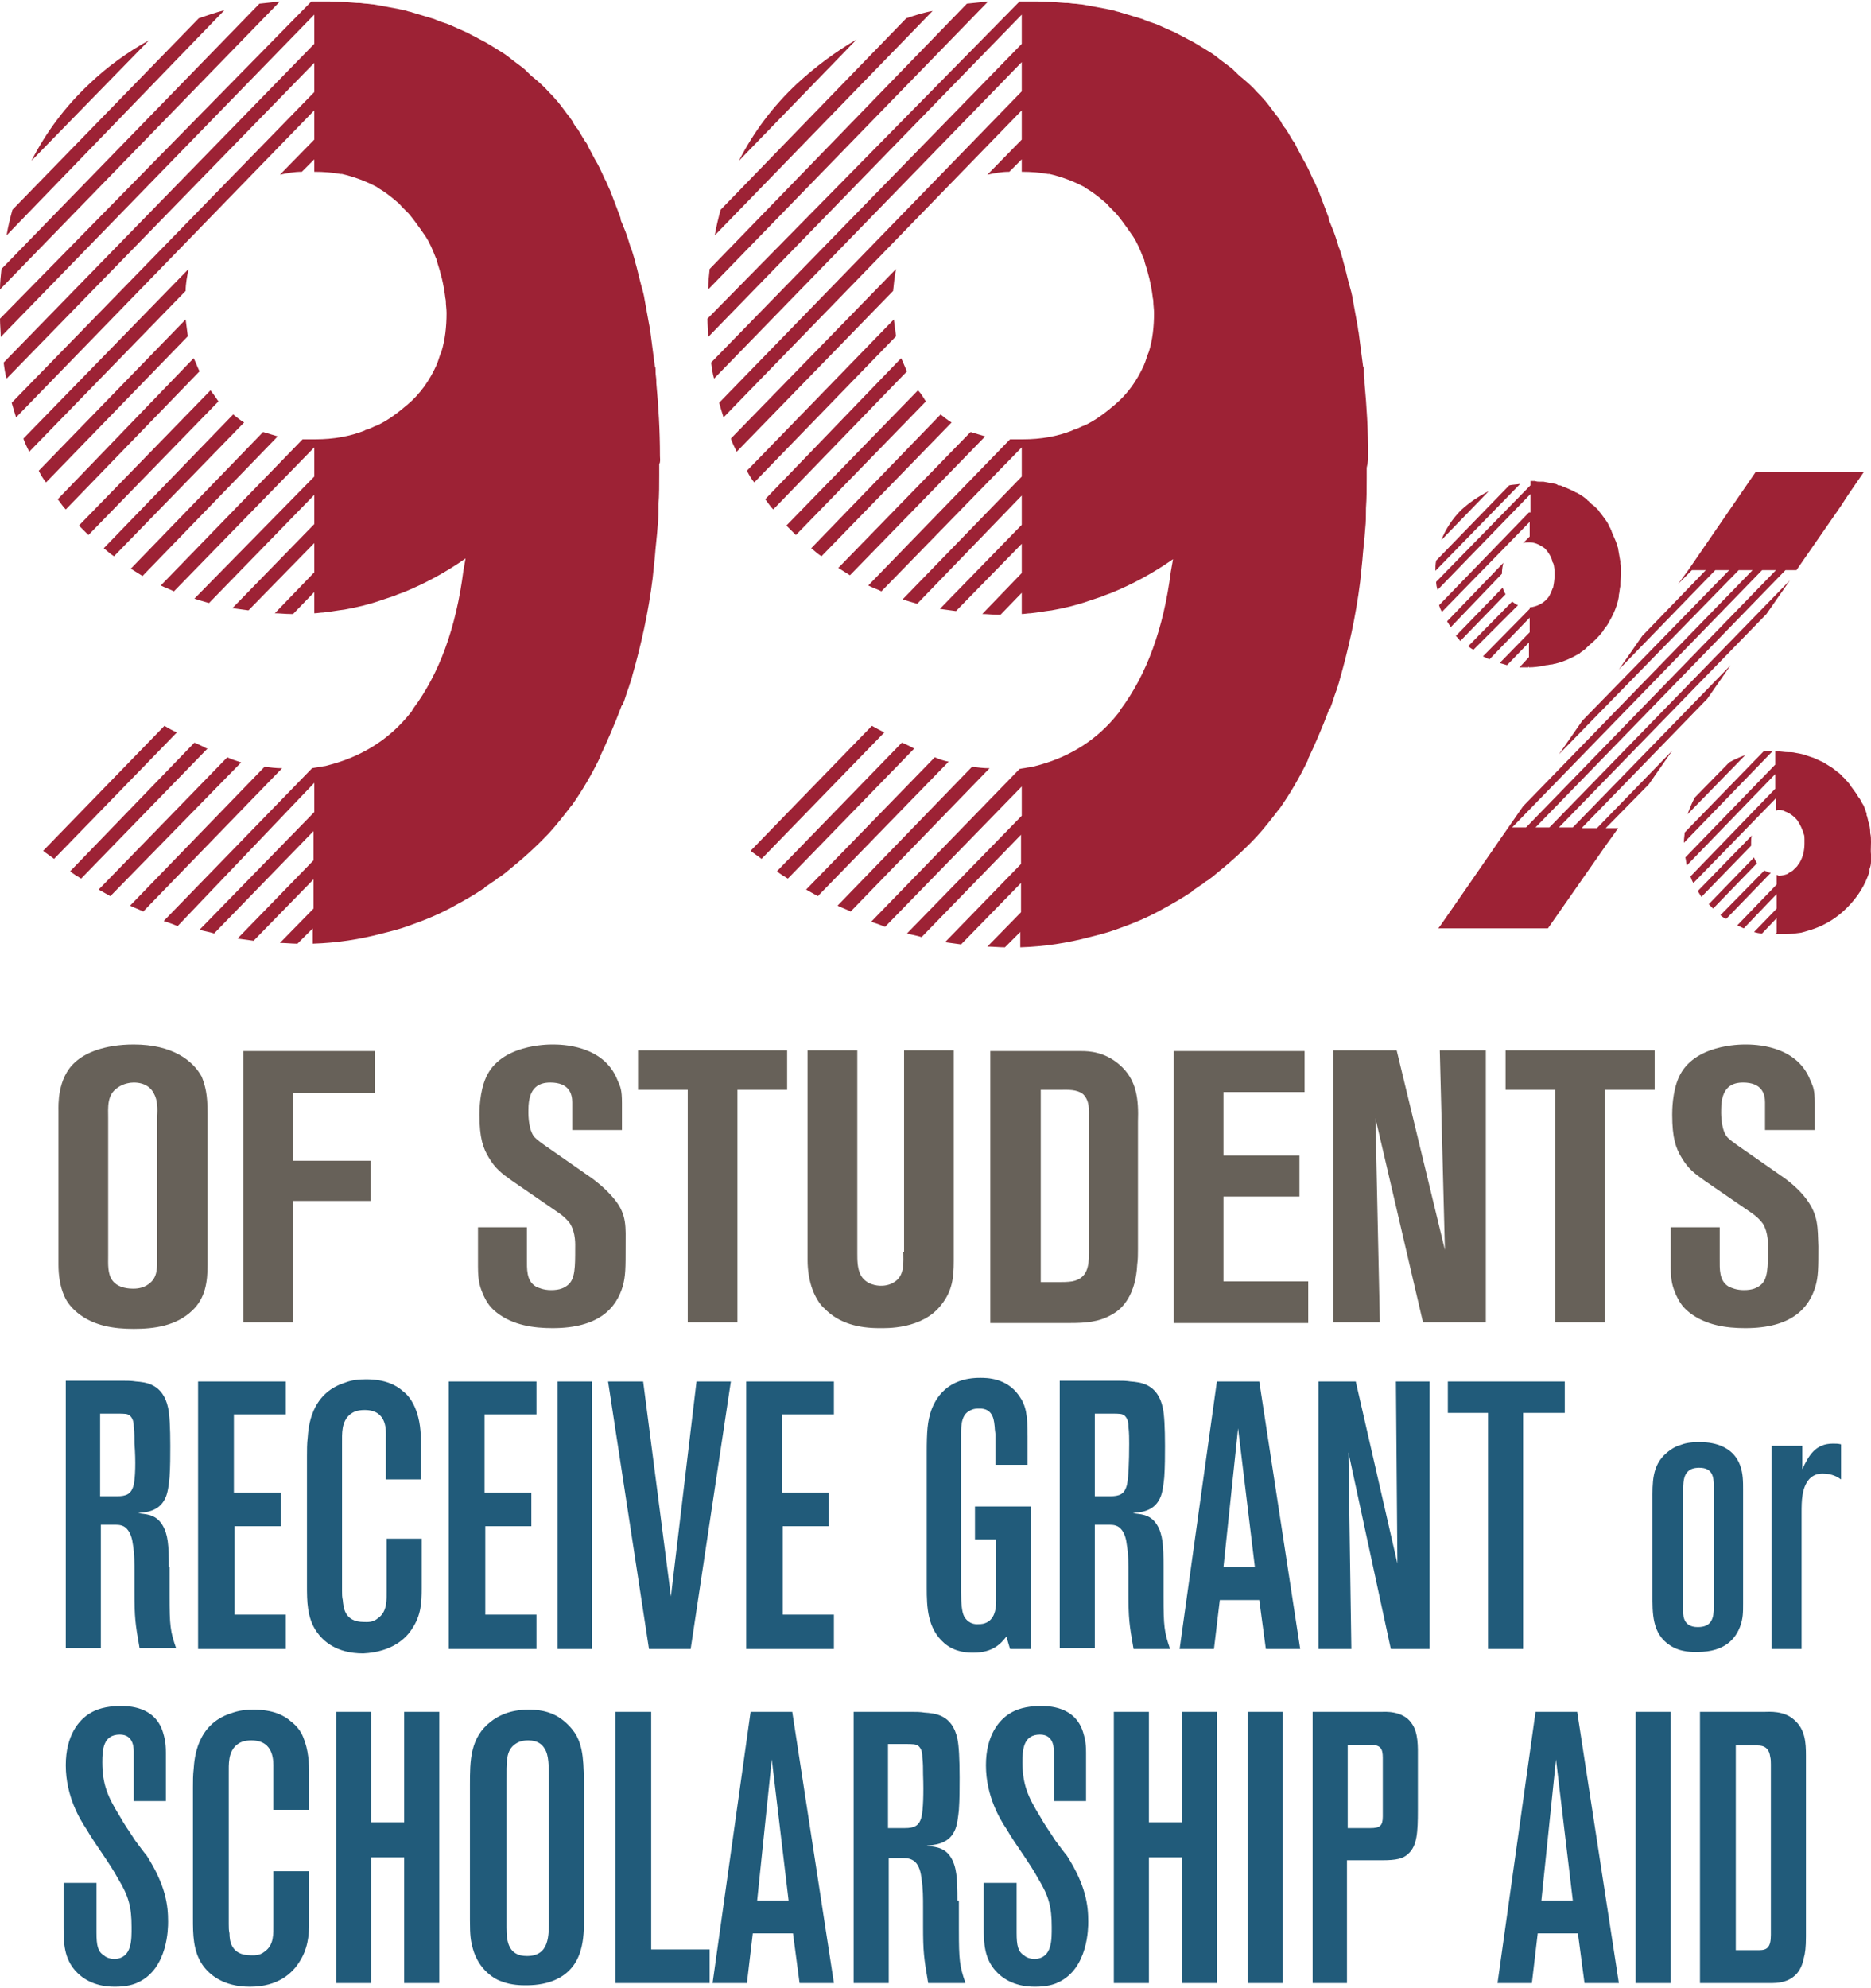
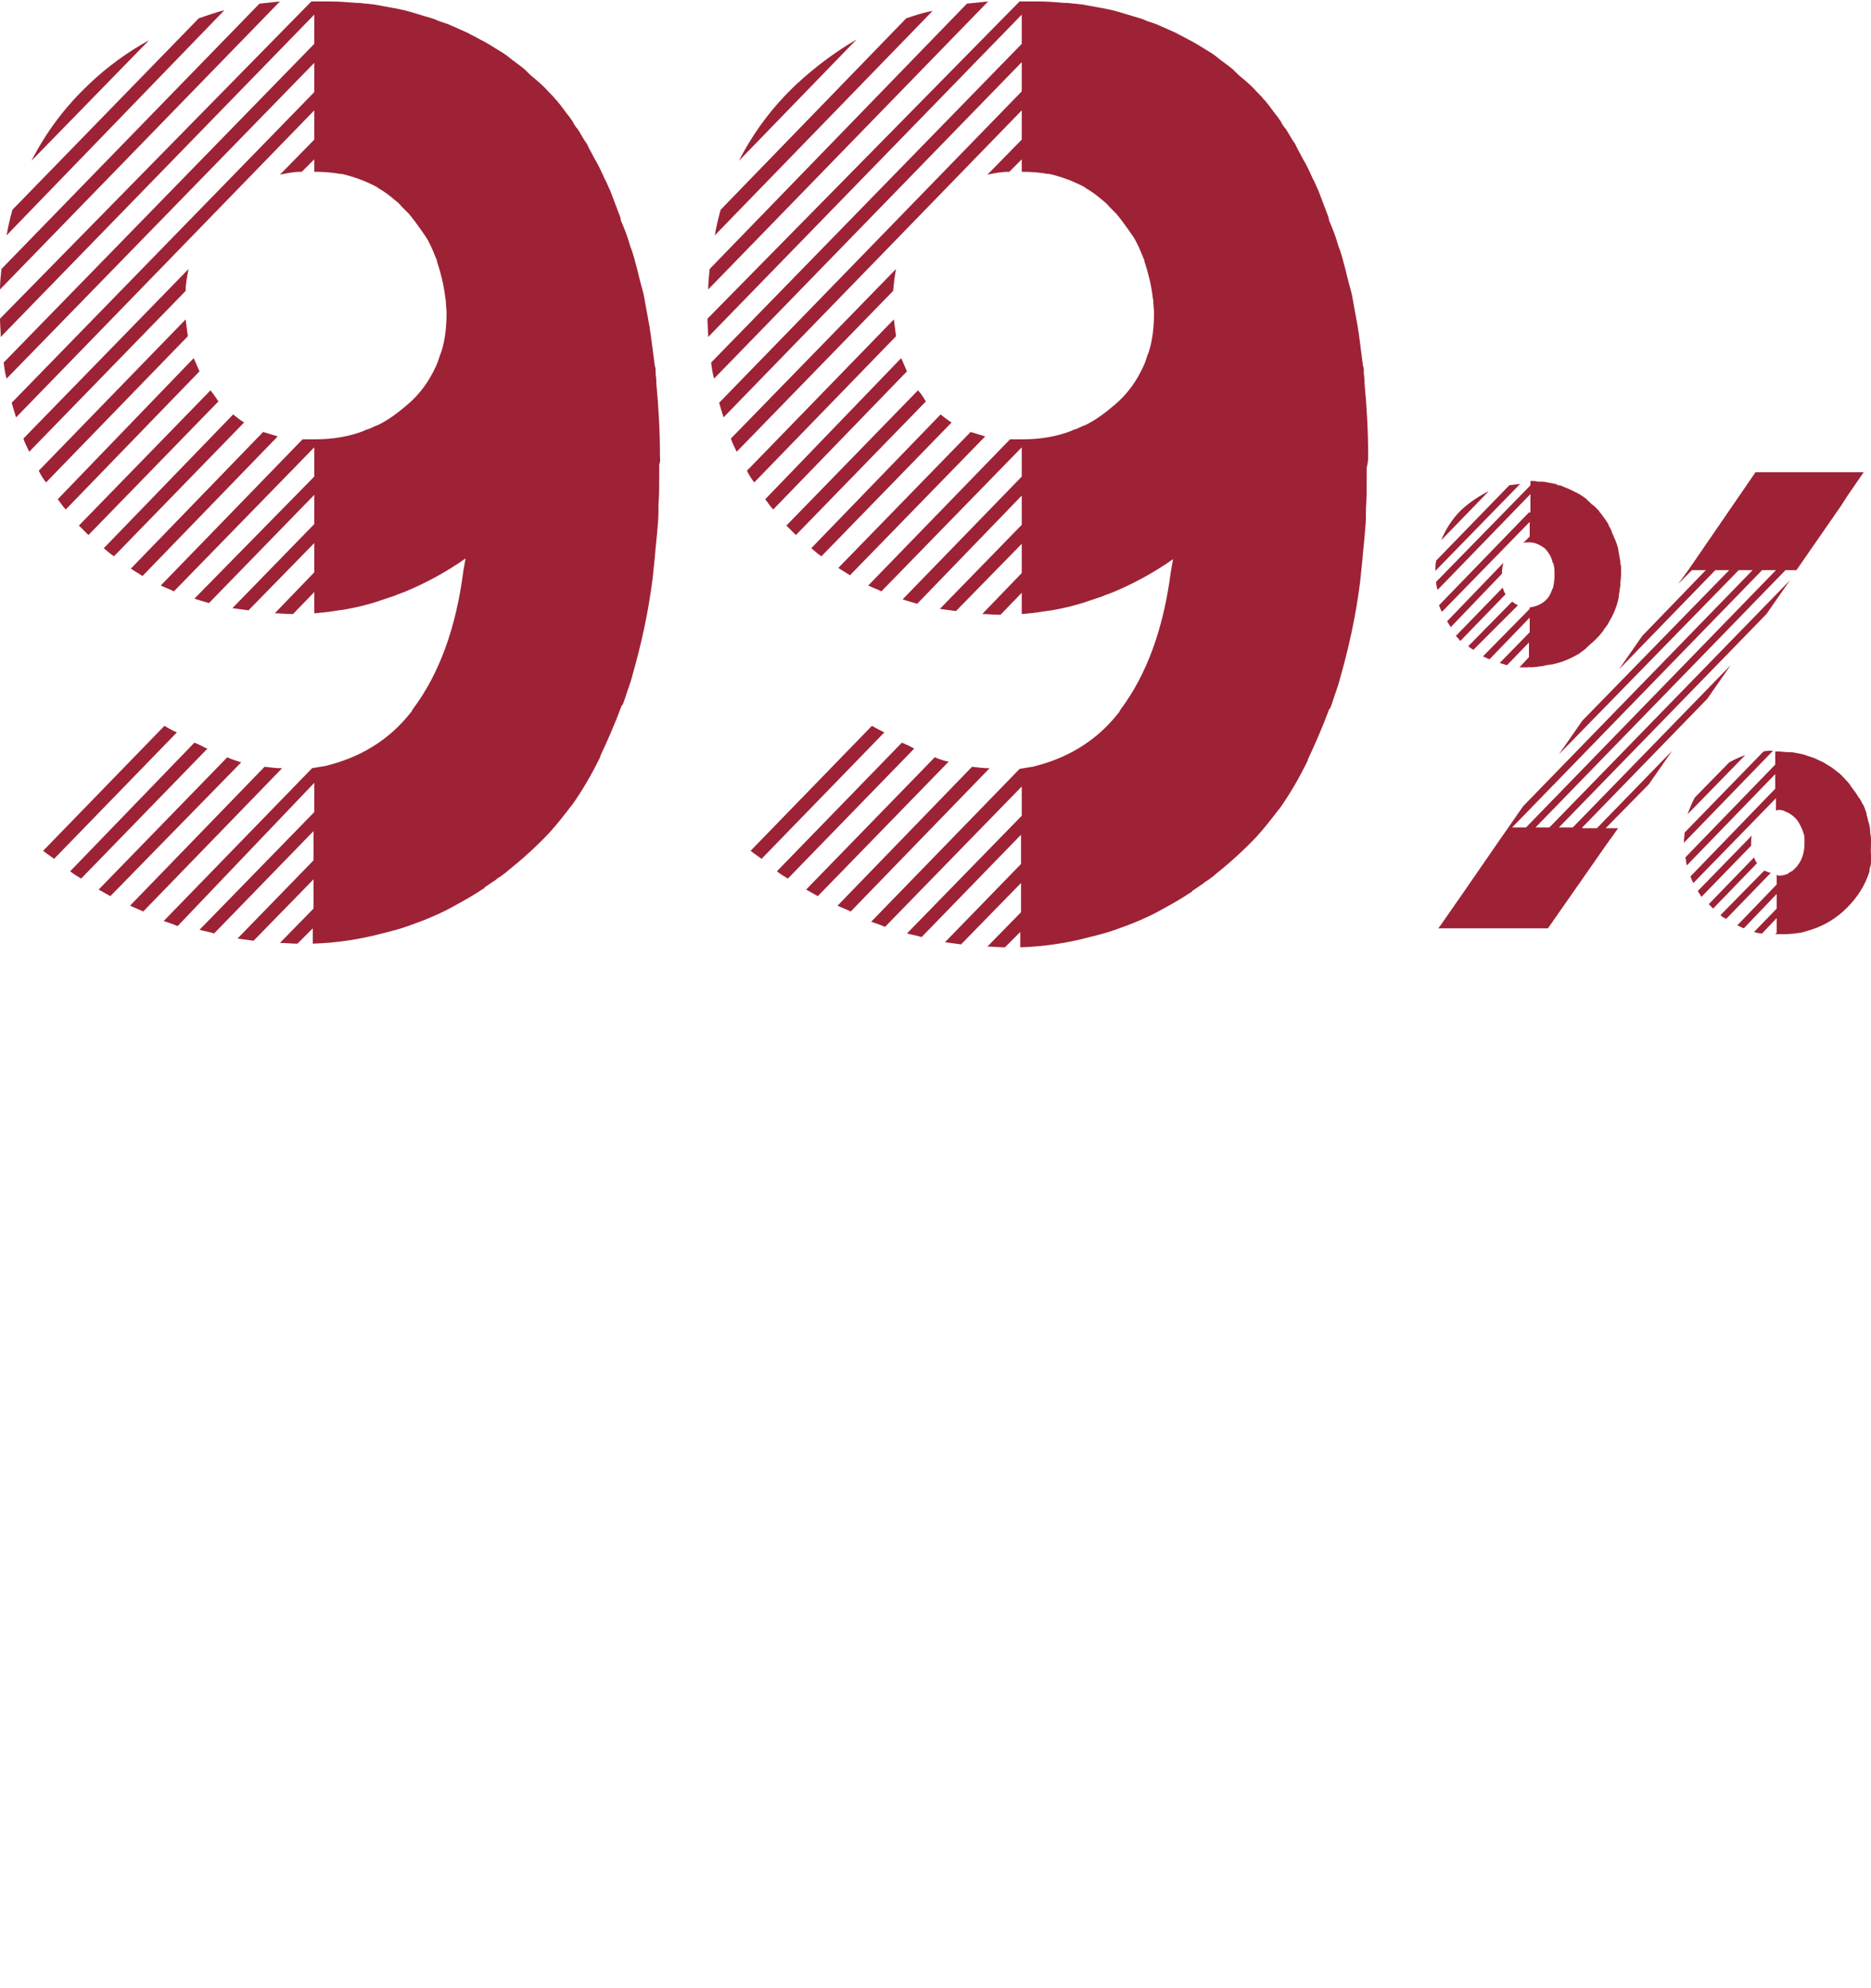
<svg xmlns="http://www.w3.org/2000/svg" version="1.1" id="Isolation_Mode" x="0px" y="0px" viewBox="0 0 256 272" style="enable-background:new 0 0 256 272;" xml:space="preserve">
  <style type="text/css">
	.st0{fill:#9D2235;}
	.st1{fill:#215B7A;}
	.st2{fill:#676159;}
</style>
-   <path class="st0" d="M36.2,104.9l-18.4,19c0.6,0.3,1.2,0.5,1.8,0.8l19-19.6C37.8,105.1,37,105,36.2,104.9z M90.3,62.4  c0-3.5-0.2-6.8-0.5-10l0,0c0-0.1,0-0.2,0-0.3c0-0.4-0.1-0.8-0.1-1.2c0-0.1,0-0.2,0-0.3c0-0.2,0-0.3-0.1-0.5l0,0  c-0.2-1.5-0.4-3.1-0.6-4.6c-0.1-0.4-0.1-0.8-0.2-1.2l0,0c-0.2-1.1-0.4-2.2-0.6-3.3l0,0c-0.1-0.7-0.3-1.4-0.5-2.1l0,0  c-0.3-1.1-0.5-2.1-0.8-3.1l0,0c-0.1-0.5-0.3-1-0.4-1.4c-0.1-0.2-0.1-0.4-0.2-0.5c0,0,0,0,0,0l0,0c-0.3-1-0.6-2-1-2.9l0,0  c-0.1-0.2-0.1-0.3-0.2-0.5c-0.1-0.2-0.2-0.4-0.2-0.7c-0.1-0.3-0.2-0.5-0.3-0.8l0,0c-0.4-1-0.7-1.9-1.1-2.9c-0.3-0.6-0.5-1.2-0.8-1.7  l0,0c-0.4-0.9-0.8-1.8-1.3-2.6l0,0c-0.3-0.6-0.6-1.1-0.9-1.7l0,0c-0.1-0.2-0.2-0.5-0.4-0.7c-0.4-0.6-0.7-1.2-1.1-1.8l0,0  c0,0-0.1-0.1-0.1-0.1c-0.2-0.3-0.4-0.5-0.5-0.8c-0.1-0.2-0.3-0.4-0.4-0.6l0,0c-0.6-0.7-1.1-1.5-1.7-2.2l0,0  c-0.1-0.1-0.1-0.2-0.2-0.2c-0.3-0.4-0.6-0.7-1-1.1c0,0,0,0,0,0l0,0c-0.6-0.7-1.3-1.3-2-1.9l0,0c-0.4-0.3-0.7-0.6-1.1-1  c0,0-0.1-0.1-0.1-0.1c0,0-0.1-0.1-0.1-0.1l0,0c-0.7-0.6-1.5-1.1-2.2-1.7l0,0c-0.5-0.4-1-0.7-1.5-1l0,0c-0.8-0.5-1.6-1-2.4-1.4l0,0  c-0.1,0-0.1-0.1-0.2-0.1c-0.5-0.3-1-0.5-1.5-0.8l0,0c-0.9-0.4-1.8-0.8-2.7-1.2l0,0c-0.1,0-0.2-0.1-0.3-0.1c-0.3-0.1-0.6-0.2-0.9-0.3  c-0.2-0.1-0.5-0.2-0.7-0.3l0,0c-1-0.3-2-0.6-3-0.9l0,0c-0.2-0.1-0.5-0.1-0.7-0.2c-0.3-0.1-0.5-0.1-0.8-0.2c-0.2,0-0.4-0.1-0.5-0.1  l0,0c-1.1-0.2-2.2-0.4-3.3-0.6l0,0c-0.3,0-0.7-0.1-1-0.1c-0.3,0-0.7-0.1-1-0.1c-0.1,0-0.2,0-0.3,0l0,0c-1.2-0.1-2.4-0.2-3.7-0.2l0,0  c-0.6,0-1.3,0-1.9,0h0c-0.2,0-0.4,0-0.6,0L0,43.6c0,0.8,0.1,1.7,0.1,2.5L43,2v4L0.5,49.6c0.1,0.8,0.2,1.5,0.4,2.2L43,8.6v4L1.6,55.1  c0.2,0.7,0.4,1.4,0.6,2l40.8-42v4l-4.7,4.8c0.9-0.2,1.9-0.4,3-0.4l1.7-1.7v1.7h0c1.3,0,2.5,0.1,3.6,0.3c0.1,0,0.2,0,0.2,0  c1.7,0.4,3.3,1,4.8,1.8c0,0,0.1,0.1,0.1,0.1c0.9,0.5,1.8,1.2,2.6,1.9c0.3,0.2,0.5,0.5,0.7,0.7c0.3,0.3,0.6,0.6,0.9,0.9  c0.6,0.7,1.1,1.4,1.6,2.1c0.2,0.3,0.5,0.7,0.7,1c0.6,0.9,1,1.9,1.4,2.9c0.1,0.2,0.2,0.4,0.2,0.6c0.5,1.5,0.9,3.1,1.1,4.7  c0,0.2,0.1,0.5,0.1,0.7c0,0.5,0.1,1.1,0.1,1.6c0,1.9-0.2,3.7-0.7,5.3c-0.1,0.2-0.1,0.3-0.2,0.5c-0.1,0.3-0.2,0.6-0.3,0.9  c-0.1,0.2-0.1,0.3-0.2,0.5c-0.9,2-2.2,3.9-4,5.4c-1.3,1.1-2.6,2.1-4.1,2.8c-0.1,0-0.2,0.1-0.3,0.1c-0.4,0.2-0.8,0.4-1.2,0.5  c-0.1,0-0.2,0.1-0.2,0.1c-2,0.8-4.3,1.2-6.7,1.2c-0.3,0-0.6,0-0.9,0c-0.3,0-0.6,0-0.9,0L22,80.1c0.6,0.3,1.2,0.5,1.8,0.8L43,61.2v4  L26.6,81.9c0.6,0.2,1.3,0.4,2,0.6L43,67.7v4L31.8,83.2c0.7,0.1,1.5,0.2,2.2,0.3l9-9.2v4l-5.4,5.6c0.7,0,1.4,0.1,2.2,0.1  c0.1,0,0.2,0,0.3,0l2.9-3v2.9c0.4,0,0.8-0.1,1.2-0.1l0,0c1-0.1,2-0.3,2.9-0.4l0,0c1.7-0.3,3.4-0.7,5.1-1.3l0,0  c0.3-0.1,0.6-0.2,0.9-0.3c0.3-0.1,0.6-0.2,0.9-0.3c0.4-0.2,0.8-0.3,1.3-0.5c2.9-1.2,5.7-2.7,8.4-4.6c-0.1,0.6-0.2,1.1-0.3,1.7  c-1,7.8-3.3,14.1-6.9,18.9c-0.1,0.2-0.2,0.4-0.4,0.6c-2.7,3.4-6.3,5.7-10.5,6.9c-0.4,0.1-0.7,0.2-1.1,0.3c-0.2,0-0.5,0.1-0.7,0.1  c-0.4,0.1-0.7,0.1-1.1,0.2l-20.3,20.9c0.6,0.2,1.2,0.4,1.9,0.7L43,107.1v4l-15.7,16.1c0.7,0.2,1.4,0.3,2,0.5l13.6-14v4l-10.4,10.7  c0.7,0.1,1.5,0.2,2.2,0.3l8.2-8.4v4l-4.6,4.7c0.8,0,1.6,0.1,2.3,0.1h0.1l2.1-2.1v2.1c3.3-0.1,6.5-0.6,9.5-1.4l0,0  c1.2-0.3,2.4-0.6,3.5-1v0l0,0c2.3-0.8,4.5-1.7,6.6-2.9l0,0c1.3-0.7,2.5-1.4,3.7-2.2c0.1,0,0.2-0.1,0.2-0.2c0.5-0.3,1-0.7,1.5-1  c0.2-0.2,0.5-0.4,0.7-0.5c0.3-0.2,0.5-0.4,0.8-0.6l0.1-0.1c2-1.6,3.9-3.3,5.7-5.2c1.1-1.2,2.1-2.5,3.1-3.8l0.1-0.1  c1.4-2,2.7-4.2,3.9-6.7l-0.1,0.1c1-2.1,2-4.4,2.9-6.8c0-0.1,0.1-0.2,0.1-0.2l0.1-0.1c0.3-0.7,0.5-1.5,0.8-2.3  c0.1-0.2,0.1-0.4,0.2-0.6c0.1-0.2,0.1-0.4,0.2-0.6c0-0.1,0.1-0.3,0.1-0.4l0,0c1.2-4.2,2.2-8.6,2.8-13.4l0,0c0.1-1,0.2-1.9,0.3-2.9  c0.1-1.4,0.3-2.9,0.4-4.4l0,0c0.1-0.9,0.1-1.8,0.1-2.8l0,0c0.1-1.3,0.1-2.7,0.1-4.1l0,0c0-0.5,0-1,0-1.4  C90.4,63.1,90.3,62.8,90.3,62.4L90.3,62.4z M28.8,53.4l-18,18.5c0.2,0.2,0.3,0.3,0.5,0.5c0.3,0.3,0.5,0.5,0.8,0.8l17.8-18.3  c0,0-0.1-0.1-0.1-0.1C29.5,54.3,29.1,53.8,28.8,53.4z M38,59.7c-0.7-0.2-1.3-0.4-2-0.6L17.9,77.8c0.5,0.3,1.1,0.7,1.6,1L38,59.7z   M27.9,102.2c-0.4-0.2-0.8-0.4-1.3-0.6L9.6,119.2c0.5,0.4,1,0.7,1.5,1l17.3-17.8C28.2,102.4,28.1,102.3,27.9,102.2z M25.7,46  c-0.1-0.7-0.2-1.5-0.3-2.3L5.3,64.4c0.3,0.6,0.6,1.1,1,1.6L25.7,46z M31.1,103.6l-17.6,18.1c0.5,0.3,1.1,0.6,1.6,0.9L33,104.3  C32.4,104.1,31.7,103.9,31.1,103.6z M22.5,99.3L5.9,116.4c0.5,0.4,1,0.7,1.5,1.1l16.8-17.3C23.5,99.9,23,99.6,22.5,99.3z M14.2,75  c0.5,0.4,0.9,0.8,1.4,1.1l17.8-18.3c-0.5-0.3-1-0.7-1.5-1.1L14.2,75z M7.9,68.3c0.4,0.5,0.7,1,1.1,1.4l18.3-18.9  c-0.3-0.6-0.5-1.2-0.8-1.8L7.9,68.3z M25.8,36.8L3.2,60c0.2,0.6,0.5,1.2,0.8,1.8l21.4-22C25.4,38.8,25.6,37.8,25.8,36.8z M27.2,2.5  L1.7,28.7c-0.3,1.1-0.6,2.3-0.8,3.5L30.7,1.4C29.5,1.7,28.4,2.1,27.2,2.5z M12.2,11.5C8.9,14.6,6.3,18.1,4.3,22L20.4,5.5  C17.5,7.1,14.7,9.1,12.2,11.5z M35.5,0.5L0.2,36.8c-0.1,0.9-0.2,1.9-0.2,2.8L38.3,0.2C37.4,0.3,36.4,0.4,35.5,0.5z M134.8,59.7  c-0.7-0.2-1.3-0.4-2-0.6l-18.1,18.6c0.5,0.3,1.1,0.7,1.6,1L134.8,59.7z M122.6,36.8L100,60c0.2,0.6,0.5,1.2,0.8,1.8l21.4-22  C122.3,38.8,122.4,37.8,122.6,36.8z M111,75c0.5,0.4,0.9,0.8,1.4,1.1l17.8-18.3c-0.5-0.3-1-0.7-1.5-1.1L111,75z M109,11.5  c-3.3,3.1-5.9,6.6-7.9,10.5l16.1-16.6C114.3,7.1,111.6,9.1,109,11.5z M132.3,0.5L97.1,36.8c-0.1,0.9-0.2,1.9-0.2,2.8l38.3-39.4  C134.2,0.3,133.3,0.4,132.3,0.5z M124,2.5L98.6,28.7c-0.3,1.1-0.6,2.3-0.8,3.5l29.8-30.7C126.4,1.7,125.2,2.1,124,2.5z M124.7,102.2  c-0.4-0.2-0.8-0.4-1.3-0.6l-17.1,17.6c0.5,0.4,1,0.7,1.5,1l17.3-17.8C125,102.4,124.9,102.3,124.7,102.2z M119.3,99.3l-16.6,17.1  c0.5,0.4,1,0.7,1.5,1.1l16.8-17.3C120.4,99.9,119.8,99.6,119.3,99.3z M133,104.9l-18.4,19c0.6,0.3,1.2,0.5,1.8,0.8l19-19.6  C134.6,105.1,133.8,105,133,104.9z M127.9,103.6l-17.6,18.1c0.5,0.3,1.1,0.6,1.6,0.9l17.9-18.4C129.2,104.1,128.6,103.9,127.9,103.6  z M125.6,53.4l-18,18.5c0.2,0.2,0.3,0.3,0.5,0.5c0.3,0.3,0.5,0.5,0.8,0.8l17.8-18.3c0,0-0.1-0.1-0.1-0.1  C126.3,54.3,126,53.8,125.6,53.4z M187.2,62.4c0-3.5-0.2-6.8-0.5-10l0,0c0-0.1,0-0.2,0-0.3c0-0.4-0.1-0.8-0.1-1.2c0-0.1,0-0.2,0-0.3  c0-0.2,0-0.3-0.1-0.5l0,0c-0.2-1.5-0.4-3.1-0.6-4.6c-0.1-0.4-0.1-0.8-0.2-1.2l0,0c-0.2-1.1-0.4-2.2-0.6-3.3l0,0  c-0.1-0.7-0.3-1.4-0.5-2.1l0,0c-0.3-1.1-0.5-2.1-0.8-3.1l0,0c-0.1-0.5-0.3-1-0.4-1.4c-0.1-0.2-0.1-0.4-0.2-0.5c0,0,0,0,0,0l0,0  c-0.3-1-0.6-2-1-2.9l0,0c-0.1-0.2-0.1-0.3-0.2-0.5c-0.1-0.2-0.2-0.4-0.2-0.7c-0.1-0.3-0.2-0.5-0.3-0.8l0,0c-0.4-1-0.7-1.9-1.1-2.9  c-0.3-0.6-0.5-1.2-0.8-1.7l0,0c-0.4-0.9-0.8-1.8-1.3-2.6l0,0c-0.3-0.6-0.6-1.1-0.9-1.7l0,0c-0.1-0.2-0.2-0.5-0.4-0.7  c-0.4-0.6-0.7-1.2-1.1-1.8l0,0c0,0-0.1-0.1-0.1-0.1c-0.2-0.3-0.4-0.5-0.5-0.8c-0.1-0.2-0.3-0.4-0.4-0.6l0,0  c-0.6-0.7-1.1-1.5-1.7-2.2l0,0c-0.1-0.1-0.1-0.2-0.2-0.2c-0.3-0.4-0.6-0.7-1-1.1c0,0,0,0,0,0l0,0c-0.6-0.7-1.3-1.3-2-1.9l0,0  c-0.4-0.3-0.7-0.6-1.1-1c0,0-0.1-0.1-0.1-0.1c0,0-0.1-0.1-0.1-0.1l0,0c-0.7-0.6-1.5-1.1-2.2-1.7l0,0c-0.5-0.4-1-0.7-1.5-1l0,0  c-0.8-0.5-1.6-1-2.4-1.4l0,0c-0.1,0-0.1-0.1-0.2-0.1c-0.5-0.3-1-0.5-1.5-0.8l0,0c-0.9-0.4-1.8-0.8-2.7-1.2l0,0  c-0.1,0-0.2-0.1-0.3-0.1c-0.3-0.1-0.6-0.2-0.9-0.3c-0.2-0.1-0.5-0.2-0.7-0.3l0,0c-1-0.3-2-0.6-3-0.9l0,0c-0.2-0.1-0.5-0.1-0.7-0.2  c-0.3-0.1-0.5-0.1-0.8-0.2c-0.2,0-0.4-0.1-0.5-0.1l0,0c-1.1-0.2-2.2-0.4-3.3-0.6l0,0c-0.3,0-0.7-0.1-1-0.1c-0.3,0-0.7-0.1-1-0.1  c-0.1,0-0.2,0-0.3,0l0,0c-1.2-0.1-2.4-0.2-3.7-0.2l0,0c-0.6,0-1.3,0-1.9,0h0c-0.2,0-0.4,0-0.6,0L96.8,43.6c0,0.8,0.1,1.7,0.1,2.5  L139.8,2v4L97.3,49.6c0.1,0.8,0.2,1.5,0.4,2.2l42.1-43.3v4L98.4,55.1c0.2,0.7,0.4,1.4,0.6,2l40.8-42v4l-4.7,4.8  c0.9-0.2,1.9-0.4,3-0.4l1.7-1.7v1.7h0c1.3,0,2.5,0.1,3.6,0.3c0.1,0,0.2,0,0.2,0c1.7,0.4,3.3,1,4.8,1.8c0,0,0.1,0.1,0.1,0.1  c0.9,0.5,1.8,1.2,2.6,1.9c0.3,0.2,0.5,0.5,0.7,0.7c0.3,0.3,0.6,0.6,0.9,0.9c0.6,0.7,1.1,1.4,1.6,2.1c0.2,0.3,0.5,0.7,0.7,1  c0.6,0.9,1,1.9,1.4,2.9c0.1,0.2,0.2,0.4,0.2,0.6c0.5,1.5,0.9,3.1,1.1,4.7c0,0.2,0.1,0.5,0.1,0.7c0,0.5,0.1,1.1,0.1,1.6  c0,1.9-0.2,3.7-0.7,5.3c-0.1,0.2-0.1,0.3-0.2,0.5c-0.1,0.3-0.2,0.6-0.3,0.9c-0.1,0.2-0.1,0.3-0.2,0.5c-0.9,2-2.2,3.9-4,5.4  c-1.3,1.1-2.6,2.1-4.1,2.8c-0.1,0-0.2,0.1-0.3,0.1c-0.4,0.2-0.8,0.4-1.2,0.5c-0.1,0-0.2,0.1-0.2,0.1c-2,0.8-4.3,1.2-6.7,1.2  c-0.3,0-0.6,0-0.9,0c-0.3,0-0.6,0-0.9,0l-19.4,20c0.6,0.3,1.2,0.5,1.8,0.8l19.2-19.7v4l-16.3,16.8c0.6,0.2,1.3,0.4,2,0.6l14.3-14.8  v4l-11.2,11.5c0.7,0.1,1.5,0.2,2.2,0.3l9-9.2v4l-5.4,5.6c0.7,0,1.4,0.1,2.2,0.1c0.1,0,0.2,0,0.3,0l2.9-3v2.9c0.4,0,0.8-0.1,1.2-0.1  l0,0c1-0.1,2-0.3,2.9-0.4l0,0c1.7-0.3,3.4-0.7,5.1-1.3l0,0c0.3-0.1,0.6-0.2,0.9-0.3c0.3-0.1,0.6-0.2,0.9-0.3  c0.4-0.2,0.8-0.3,1.3-0.5c2.9-1.2,5.7-2.7,8.4-4.6c-0.1,0.6-0.2,1.1-0.3,1.7c-1,7.8-3.3,14.1-6.9,18.9c-0.1,0.2-0.2,0.4-0.4,0.6  c-2.7,3.4-6.3,5.7-10.5,6.9c-0.4,0.1-0.7,0.2-1.1,0.3c-0.2,0-0.5,0.1-0.7,0.1c-0.4,0.1-0.7,0.1-1.1,0.2l-20.3,20.9  c0.6,0.2,1.2,0.4,1.9,0.7l18.7-19.2v4l-15.7,16.1c0.7,0.2,1.4,0.3,2,0.5l13.6-14v4l-10.4,10.7c0.7,0.1,1.5,0.2,2.2,0.3l8.2-8.4v4  l-4.6,4.7c0.8,0,1.6,0.1,2.3,0.1h0.1l2.1-2.1v2.1c3.3-0.1,6.5-0.6,9.5-1.4l0,0c1.2-0.3,2.4-0.6,3.5-1v0l0,0c2.3-0.8,4.5-1.7,6.6-2.9  l0,0c1.3-0.7,2.5-1.4,3.7-2.2c0.1,0,0.2-0.1,0.2-0.2c0.5-0.3,1-0.7,1.5-1c0.2-0.2,0.5-0.4,0.7-0.5c0.3-0.2,0.5-0.4,0.8-0.6l0.1-0.1  c2-1.6,3.9-3.3,5.7-5.2c1.1-1.2,2.1-2.5,3.1-3.8l0.1-0.1c1.4-2,2.7-4.2,3.9-6.7l-0.1,0.1c1-2.1,2-4.4,2.9-6.8c0-0.1,0.1-0.2,0.1-0.2  l0.1-0.1c0.3-0.7,0.5-1.5,0.8-2.3c0.1-0.2,0.1-0.4,0.2-0.6c0.1-0.2,0.1-0.4,0.2-0.6c0-0.1,0.1-0.3,0.1-0.4l0,0  c1.2-4.2,2.2-8.6,2.8-13.4l0,0c0.1-1,0.2-1.9,0.3-2.9c0.1-1.4,0.3-2.9,0.4-4.4l0,0c0.1-0.9,0.1-1.8,0.1-2.8l0,0  c0.1-1.3,0.1-2.7,0.1-4.1l0,0c0-0.5,0-1,0-1.4C187.2,63.1,187.2,62.8,187.2,62.4L187.2,62.4z M122.6,46c-0.1-0.7-0.2-1.5-0.3-2.3  l-20.1,20.7c0.3,0.6,0.6,1.1,1,1.6L122.6,46z M104.7,68.3c0.4,0.5,0.7,1,1.1,1.4l18.3-18.9c-0.3-0.6-0.5-1.2-0.8-1.8L104.7,68.3z   M199.9,69.8c-1.2,1.2-2.1,2.6-2.7,4.1l6.5-6.7C202.3,67.9,201.1,68.7,199.9,69.8z M256,115.2C256,115.2,256,115.2,256,115.2  c0-0.4,0-0.8-0.1-1.2l0,0c0-0.6-0.1-1.2-0.3-1.7l0,0c0-0.2-0.1-0.4-0.1-0.5c0-0.1-0.1-0.2-0.1-0.3c0-0.1,0-0.1,0-0.2l0,0  c-0.2-0.5-0.3-1-0.6-1.4l0,0c-0.1-0.1-0.1-0.3-0.2-0.4c-0.1-0.1-0.1-0.2-0.2-0.3c0,0,0-0.1-0.1-0.1l0,0c-0.2-0.4-0.5-0.8-0.8-1.2  l0,0c-0.1-0.1-0.2-0.3-0.3-0.4c0-0.1-0.1-0.1-0.1-0.2c0,0-0.1-0.1-0.1-0.1l0,0c-0.2-0.3-0.5-0.5-0.7-0.8c-0.1-0.1-0.2-0.1-0.2-0.2  l0,0c-0.2-0.2-0.4-0.4-0.7-0.6l0,0c-0.4-0.3-0.7-0.6-1.1-0.8l0,0c-0.3-0.2-0.5-0.3-0.8-0.5l0,0c-0.4-0.2-0.9-0.4-1.3-0.6l0,0  c-0.3-0.1-0.6-0.2-0.9-0.3l0,0c-0.5-0.2-1-0.3-1.6-0.4l0,0c-0.4-0.1-0.7-0.1-1.1-0.1l0,0c-0.4,0-0.9-0.1-1.4-0.1c-0.1,0-0.2,0-0.3,0  v1.8l-12.3,12.7c0.1,0.4,0.1,0.7,0.2,1.1l12.1-12.5v2l-11.6,12c0.1,0.3,0.2,0.6,0.4,0.9l11.3-11.6v1.7c0.1,0,0.2-0.1,0.3-0.1  c0.2,0,0.4,0,0.7,0.1c0.1,0,0.1,0,0.2,0.1c0.6,0.2,1.2,0.6,1.7,1.2c0.4,0.6,0.7,1.2,0.9,1.9c0.1,0.2,0.1,0.5,0.1,0.7  c0,0.2,0,0.4,0,0.6c0,0.9-0.2,1.7-0.5,2.3c0,0.1-0.1,0.1-0.1,0.2c-0.1,0.2-0.3,0.4-0.4,0.6c-0.2,0.2-0.3,0.3-0.5,0.5  c0,0-0.1,0.1-0.1,0.1c-0.2,0.1-0.3,0.2-0.5,0.3c0,0-0.1,0-0.1,0.1c-0.4,0.2-0.9,0.3-1.3,0.3c-0.1,0-0.2-0.1-0.3-0.1v1.3l-5.4,5.6  c0.3,0.1,0.6,0.3,0.9,0.4l4.5-4.7v2l-3.1,3.2c0.3,0.1,0.7,0.2,1.1,0.2l2-2.1v2l-0.2,0.2c0.2,0,0.3,0,0.5,0c0,0,0,0,0.1,0  c0.1,0,0.2,0,0.3,0c0.1,0,0.3,0,0.4,0l0,0c0.7,0,1.5-0.1,2.2-0.2l0,0c0.1,0,0.3-0.1,0.4-0.1c0.3-0.1,0.7-0.2,1-0.3  c0.1,0,0.2-0.1,0.3-0.1l0,0c1.7-0.6,3.2-1.5,4.6-2.9c1.5-1.5,2.5-3.1,3.1-5l0,0c0,0,0-0.1,0-0.1c0-0.1,0-0.1,0-0.2  c0.1-0.3,0.2-0.6,0.2-1c0-0.1,0-0.1,0-0.2c0-0.1,0-0.2,0.1-0.3l0,0C255.9,116.7,256,116,256,115.2L256,115.2z M206.5,66.4l-10,10.3  c-0.1,0.5-0.1,0.9-0.1,1.4l11.6-11.9C207.4,66.3,206.9,66.3,206.5,66.4z M239.6,115.2c0-0.3,0-0.6,0.1-0.9l-7.4,7.6  c0.2,0.3,0.3,0.5,0.5,0.8l6.8-7C239.6,115.5,239.6,115.3,239.6,115.2z M231.9,109.1c-0.4,0.7-0.7,1.5-1,2.3l7.9-8.1  c-0.8,0.3-1.5,0.6-2.2,1L231.9,109.1z M240,117.3l-6.2,6.4c0.1,0.1,0.2,0.2,0.3,0.3c0.1,0.1,0.2,0.2,0.3,0.3l6-6.2  C240.2,117.8,240.1,117.6,240,117.3z M241.4,119.1l-6,6.1c0.2,0.2,0.5,0.4,0.8,0.5l6.1-6.3C242,119.4,241.7,119.2,241.4,119.1z   M241.3,102.8l-10.8,11.1c0,0.4-0.1,0.8-0.1,1.3v0.1l12.2-12.6C242.2,102.7,241.8,102.7,241.3,102.8z M206,81.3  c-0.2-0.3-0.3-0.6-0.4-0.9l-6.4,6.6c0.2,0.2,0.4,0.4,0.6,0.7L206,81.3z M198,85c0.2,0.3,0.3,0.5,0.5,0.8l7-7.3  c0-0.6,0.1-1.1,0.2-1.5L198,85z M207.7,82.8c-0.3-0.1-0.5-0.3-0.8-0.5l-6,6.1c0.2,0.2,0.5,0.4,0.7,0.5L207.7,82.8z M216.5,113.2  l17.1-17.6l3.2-4.6l-21.6,22.2h-1.9L241.7,84l3.2-4.6L212,113.2h-1.9L244.3,78h1.5l6.1-8.8l0.9-1.4l0,0l2.2-3.2h-14.8L231,78h0  l-1.4,1.9l1.9-1.9h1.9l-8.7,9l-3.2,4.6L234.7,78h1.9l-20.1,20.6l-3.2,4.6L237.9,78h1.9l-31.4,32.3l-3.2,4.6l0,0l-4.9,7.1l0,0  l-3.2,4.6l0,0l-0.3,0.4h11.4l0,0h1.3v0h2.3l8.1-11.6l0.8-1.1l0,0l0.7-1h-1.7l5.9-6l3.2-4.6l-10.3,10.6H216.5z M208.8,113.2h-1.9  L241.1,78h1.9L208.8,113.2z M209.2,70.1l-12.3,12.7c0.1,0.3,0.2,0.6,0.4,0.9l12-12.3v2l-0.9,0.9c0.2-0.1,0.5-0.1,0.7-0.1  c0.1,0,0.1,0,0.2,0v0c0.7,0,1.3,0.3,1.9,0.7c0,0,0,0,0,0c0.2,0.1,0.3,0.3,0.5,0.5c0.3,0.4,0.6,0.9,0.7,1.4c0,0.1,0,0.1,0.1,0.2  c0.2,0.5,0.2,1.1,0.2,1.7c0,0.6-0.1,1.2-0.2,1.7c0,0.1-0.1,0.1-0.1,0.2c-0.1,0.2-0.1,0.3-0.2,0.5c0,0.1-0.1,0.1-0.1,0.2  c-0.1,0.2-0.2,0.4-0.4,0.6c-0.6,0.7-1.5,1.1-2.4,1.2v0.2l-6.4,6.5c0.3,0.1,0.6,0.3,0.9,0.4l5.5-5.7v2l-4.1,4.2  c0.3,0.1,0.7,0.2,1,0.3l3-3.1v2l-1.3,1.4c0.4,0,0.8,0,1.2,0h0l0.1-0.1v0.1c0.7,0,1.3-0.1,2-0.2l0,0c0.1,0,0.2-0.1,0.4-0.1  c0.2,0,0.5-0.1,0.7-0.1c0.2,0,0.3-0.1,0.5-0.1l0,0c1.2-0.3,2.3-0.8,3.3-1.4l0,0c0,0,0.1,0,0.1-0.1c0.3-0.2,0.6-0.4,0.8-0.6  c0.1-0.1,0.1-0.1,0.2-0.2c0.3-0.3,0.7-0.6,1-0.9c0.4-0.4,0.7-0.7,1-1.1c0.1-0.1,0.2-0.2,0.2-0.3c0.2-0.3,0.5-0.6,0.7-1  c0-0.1,0.1-0.1,0.1-0.2l0,0c0.6-1,1.1-2.2,1.3-3.4l0,0c0,0,0-0.1,0-0.2c0.1-0.4,0.1-0.8,0.2-1.2c0-0.1,0-0.1,0-0.2l0,0  c0-0.5,0.1-0.9,0.1-1.4c0-0.2,0-0.4,0-0.6l0,0c0-0.1,0-0.2,0-0.3c0-0.2,0-0.4-0.1-0.6c0-0.1,0-0.2,0-0.3l0,0  c-0.1-0.6-0.2-1.1-0.3-1.7l0,0c0,0,0,0,0-0.1c-0.1-0.2-0.1-0.4-0.2-0.6c0-0.1-0.1-0.2-0.1-0.3l0,0c-0.2-0.5-0.4-0.9-0.6-1.4l0,0  c0,0,0,0,0-0.1c-0.1-0.1-0.1-0.2-0.2-0.4c-0.1-0.1-0.2-0.3-0.2-0.4l0,0c-0.2-0.4-0.5-0.8-0.8-1.2c0,0,0,0,0,0  c-0.1-0.1-0.2-0.3-0.3-0.4c-0.1-0.1-0.2-0.2-0.2-0.3l0,0c-0.1-0.1-0.3-0.3-0.4-0.4c-0.2-0.2-0.4-0.4-0.6-0.5l0,0  c-0.1-0.1-0.1-0.1-0.2-0.2c-0.1-0.1-0.2-0.2-0.3-0.3c-0.1,0-0.1-0.1-0.2-0.2l0,0c-0.4-0.3-0.8-0.6-1.2-0.8l0,0  c-0.1-0.1-0.3-0.1-0.4-0.2c-0.1,0-0.1-0.1-0.2-0.1c-0.1,0-0.1-0.1-0.2-0.1l0,0c-0.4-0.2-0.9-0.4-1.4-0.6l0,0  c-0.1-0.1-0.3-0.1-0.4-0.1c-0.1,0-0.2,0-0.2-0.1c-0.1,0-0.2-0.1-0.3-0.1l0,0c-0.5-0.1-1.1-0.2-1.6-0.3l0,0c-0.1,0-0.3,0-0.4,0  c0,0-0.1,0-0.1,0c-0.2,0-0.4,0-0.7-0.1l0,0c-0.2,0-0.4,0-0.6,0v0.6l-12.9,13.2c0,0.4,0.1,0.8,0.2,1.1l12.7-13.1V70.1z" />
-   <path class="st1" d="M131,260c0-3-0.1-4.6-0.9-5.9c-1-1.6-2.6-1.4-3.3-1.6c0.8-0.1,2.9-0.1,3.8-2c0.4-0.8,0.5-2,0.6-2.9  c0.1-1.5,0.1-2.9,0.1-4.4c0-2.5-0.1-4.4-0.3-5.3c-0.7-3.4-3.2-3.5-4.5-3.6c-0.6-0.1-1.2-0.1-1.8-0.1h-7.9v37.1h4.8v-17.1h2  c0.6,0,1.1,0.1,1.6,0.5c0.6,0.6,0.8,1.5,0.9,2.4c0.2,1.3,0.2,2.6,0.2,3.8v2.6c0,3.5,0.1,4.3,0.7,7.8h5.1c-0.8-2.3-0.9-3.1-0.9-7.3  V260z M126.1,248.5c-0.3,1.3-1,1.6-2.3,1.6h-2.3v-11.5h2.4c0.9,0,1.5,0,1.8,0.3c0.3,0.3,0.5,0.7,0.5,1.5c0.1,0.8,0.1,1.6,0.1,2.4  C126.4,245.4,126.3,247.6,126.1,248.5z M144.4,251.8c-0.7-1.1-1.5-2.2-2.1-3.3c-1.6-2.6-2.4-4.3-2.4-7.4c0-1.7,0.1-3.8,2.4-3.8  c2,0,1.9,2.1,1.9,2.5v6.6h4.4v-6.6c0-1.5-0.2-2.1-0.4-2.8c-1.1-3.6-4.8-3.6-5.8-3.6c-2.1,0-3.4,0.5-4.2,1c-1.5,0.9-3.3,3-3.3,7.1  c0,4.3,2,7.5,2.8,8.7c1.4,2.4,3.1,4.5,4.4,6.9c1.4,2.3,1.8,3.8,1.8,6.5c0,1.7,0.1,4.3-2.3,4.4c-0.8,0-1.3-0.3-1.5-0.5  c-0.8-0.5-1-1.3-1-3.1v-6.8h-4.5v6.1c0,2.2,0.1,4.2,1.6,5.9c0.8,0.9,2.4,2.2,5.4,2.2c1.6,0,2.6-0.3,3.2-0.6c4.1-1.9,4.1-7.5,4.1-8.3  c0-2.2-0.3-4.9-2.9-9C145.5,253.3,145,252.6,144.4,251.8z M89,234.2h-4.8v37.1h12.9v-4.6h-8V234.2z M39.8,235.5  c-0.9-0.8-2.4-1.6-5.1-1.6c-1.1,0-2,0.1-3.1,0.5c-4.7,1.5-5,6.2-5.1,7.6c-0.1,0.8-0.1,1.7-0.1,2.5v17.9c0,2.2,0,4.5,1.3,6.4  c0.9,1.3,2.8,3,6.5,3c3.9,0,5.8-1.9,6.7-3.3c1.2-1.8,1.4-3.6,1.4-5.6V256h-4.9v7.2c0,1.4,0.1,2.9-1.2,3.8c-0.7,0.6-1.6,0.5-1.9,0.5  c-2.7,0-2.9-2-2.9-3c-0.1-0.4-0.1-0.8-0.1-1.3v-20.5c0-1.4-0.1-3,1.1-4c0.4-0.3,0.9-0.6,2-0.6c3.2,0,3,3,3,3.8v5.7h4.9v-4.7  c0-1.8-0.1-3.5-0.8-5.2C41.2,236.9,40.6,236.1,39.8,235.5z M55.3,249.3h-4.5v-15.1H46v37.1h4.8v-17.2h4.5v17.2h4.8v-37.1h-4.8V249.3  z M102.7,234.2l-5.2,37.1h4.7l0.8-6.8h5.5l0.9,6.8h4.7l-5.7-37.1H102.7z M103.6,260l2-19.3l2.3,19.3H103.6z M77.1,235.4  c-1.8-1.5-4-1.5-4.8-1.5c-2.6,0-4.2,0.9-5.1,1.6c-2.9,2.2-2.9,5.4-2.9,8.7v18.5c0,2.1,0.1,2.8,0.4,3.9c0.8,2.9,3,4.2,4,4.5  c1.3,0.5,2.7,0.5,3.1,0.5c1.1,0,5.9,0.1,7.5-4.3c0.5-1.4,0.6-2.9,0.6-4.4v-17.7c0-4.2-0.1-6.1-1.1-7.9  C78.6,237,78.1,236.2,77.1,235.4z M72.1,267.6c-2.5,0-2.8-1.9-2.8-3.9v-19.9c0-2.8-0.1-4.3,1.2-5.2c0.7-0.5,1.5-0.5,1.8-0.5  c1.3,0,1.9,0.6,2.2,1.1c0.6,0.9,0.6,2.3,0.6,4.6v18.7C75.1,264.8,75.2,267.6,72.1,267.6z M18.5,251.8c-0.7-1.1-1.5-2.2-2.1-3.3  c-1.6-2.6-2.4-4.3-2.4-7.4c0-1.7,0.1-3.8,2.4-3.8c2,0,1.9,2.1,1.9,2.5v6.6h4.4v-6.6c0-1.5-0.2-2.1-0.4-2.8c-1.1-3.6-4.8-3.6-5.8-3.6  c-2.1,0-3.4,0.5-4.2,1c-1.5,0.9-3.3,3-3.3,7.1c0,4.3,2,7.5,2.8,8.7c1.4,2.4,3.1,4.5,4.4,6.9c1.4,2.3,1.8,3.8,1.8,6.5  c0,1.7,0.1,4.3-2.3,4.4c-0.8,0-1.3-0.3-1.5-0.5c-0.8-0.5-1-1.3-1-3.1v-6.8H8.7v6.1c0,2.2,0.1,4.2,1.6,5.9c0.8,0.9,2.4,2.2,5.4,2.2  c1.6,0,2.6-0.3,3.2-0.6c4.1-1.9,4.1-7.5,4.1-8.3c0-2.2-0.3-4.9-2.9-9C19.6,253.3,19.1,252.6,18.5,251.8z M223.8,271.3h4.8v-37.1  h-4.8V271.3z M241.5,234.2h-8.9v37.1h9.3c1.1,0,4.2,0.2,4.9-3.4c0.2-0.7,0.3-1.5,0.3-3v-24.7c0-1.8-0.1-3.6-1.6-4.9  C244.1,234,242,234.2,241.5,234.2z M242.3,264.7c0,1.7-0.5,2.1-1.6,2.1h-3.2v-28h2.8c0.4,0,1.7-0.1,1.9,1.5c0.1,0.4,0.1,0.7,0.1,1.1  V264.7z M189.1,234.2h-9.5v37.1h4.7v-16.8h4.8c1.9,0,2.9-0.2,3.6-0.9c1.2-1.1,1.3-2.9,1.3-6v-7c0-1.6,0.1-3.6-0.9-4.9  C191.9,234,189.4,234.2,189.1,234.2z M189.2,248.5c0,1.3-0.4,1.6-1.7,1.6h-3.1v-11.4h3c1.5,0,1.8,0.5,1.8,1.8V248.5z M210.1,234.2  l-5.2,37.1h4.7l0.8-6.8h5.5l0.9,6.8h4.7l-5.7-37.1H210.1z M210.9,260l2-19.3l2.3,19.3H210.9z M161.7,249.3h-4.5v-15.1h-4.8v37.1h4.8  v-17.2h4.5v17.2h4.8v-37.1h-4.8V249.3z M170.7,271.3h4.8v-37.1h-4.8V271.3z M114.2,220.9h-7.1v-12.1h6.3v-4.6h-6.4v-10.7h7.1V189  h-12v36.6h12V220.9z M39.2,220.9h-7.1v-12.1h6.3v-4.6h-6.4v-10.7h7.1V189h-12v36.6h12V220.9z M23.1,214.4c0-3-0.1-4.5-0.9-5.8  c-1-1.6-2.5-1.4-3.3-1.6c0.8-0.1,2.8-0.1,3.7-2c0.4-0.8,0.5-2,0.6-2.9c0.1-1.5,0.1-2.9,0.1-4.3c0-2.5-0.1-4.3-0.3-5.2  c-0.7-3.3-3.1-3.5-4.4-3.6c-0.6-0.1-1.2-0.1-1.8-0.1H9v36.6h4.8v-16.9h2c0.6,0,1.1,0.1,1.5,0.5c0.6,0.6,0.8,1.5,0.9,2.3  c0.2,1.2,0.2,2.5,0.2,3.8v2.6c0,3.5,0.1,4.3,0.7,7.7h5c-0.8-2.3-0.9-3.1-0.9-7.2V214.4z M18.3,203.1c-0.3,1.3-1,1.6-2.3,1.6h-2.3  v-11.3h2.4c0.9,0,1.4,0,1.7,0.3c0.3,0.3,0.5,0.7,0.5,1.5c0.1,0.8,0.1,1.6,0.1,2.3C18.6,200,18.5,202.2,18.3,203.1z M56.4,222.8  c1.2-1.8,1.3-3.5,1.3-5.5v-6.8h-4.8v7.1c0,1.3,0.1,2.9-1.2,3.8c-0.7,0.6-1.5,0.5-1.9,0.5c-2.7,0-2.8-2-2.9-3  c-0.1-0.4-0.1-0.8-0.1-1.2v-20.2c0-1.4-0.1-3,1.1-4c0.4-0.3,0.9-0.6,2-0.6c3.2,0,2.9,3,2.9,3.8v5.7h4.8v-4.7c0-1.8-0.1-3.4-0.8-5.1  c-0.4-0.9-0.9-1.7-1.7-2.3c-0.9-0.8-2.4-1.6-5-1.6c-1.1,0-2,0.1-3,0.5c-4.6,1.5-4.9,6.1-5,7.5c-0.1,0.8-0.1,1.7-0.1,2.5v17.7  c0,2.1,0,4.4,1.3,6.3c0.9,1.3,2.7,3,6.4,3C53.7,226,55.6,224.1,56.4,222.8z M73.5,220.9h-7.1v-12.1h6.3v-4.6h-6.4v-10.7h7.1V189h-12  v36.6h12V220.9z M208.4,225.6v-32.3h5.7V189h-16v4.3h5.5v32.3H208.4z M238.1,222.5c0.4-1.1,0.4-1.9,0.4-3.1v-15.6  c0-1.1,0-2.2-0.4-3.3c-1.2-3.3-4.9-3.2-5.7-3.2c-1.3,0-2,0.2-2.5,0.4c-0.4,0.1-1.1,0.4-1.9,1.1c-2,1.7-1.9,4.1-1.9,6.5v12.8  c0,2.5-0.1,5.4,2.4,7c1.5,1,3.2,0.9,3.8,0.9C236.1,226,237.5,224.1,238.1,222.5z M234.5,219.8c0,1.6-0.3,2.8-2.2,2.8  c-2.2,0-2-1.9-2-2.5v-16.3c0-1.5,0.2-2.2,0.9-2.7c0.5-0.3,1.1-0.3,1.3-0.3c1.8,0,2,1.2,2,2.6V219.8z M166.5,189l-5.1,36.6h4.7  l0.8-6.7h5.4l0.9,6.7h4.7l-5.6-36.6H166.5z M167.4,214.4l2-19l2.3,19H167.4z M191.2,213.9l-5.7-24.9h-5.1v36.6h4.5l-0.4-26.9  l5.8,26.9h5.3V189H191L191.2,213.9z M250.8,197.5c-2.4,0-3.3,1.6-4.2,3.5v-3.2h-4.2v27.8h4.1v-18.6c0-1.6,0-3.5,1.1-4.7  c0.7-0.7,1.5-0.7,1.8-0.7c1.3,0,2.1,0.5,2.5,0.8v-4.8C251.5,197.5,251.2,197.5,250.8,197.5z M76.3,225.6H81V189h-4.7V225.6z   M94.5,225.6L100,189h-4.7l-3.5,29.4L88,189h-4.8l5.6,36.6H94.5z M154.2,211.5c0.2,1.2,0.2,2.5,0.2,3.8v2.6c0,3.5,0.1,4.3,0.7,7.7h5  c-0.8-2.3-0.9-3.1-0.9-7.2v-4c0-3-0.1-4.5-0.9-5.8c-1-1.6-2.5-1.4-3.3-1.6c0.8-0.1,2.8-0.1,3.7-2c0.4-0.8,0.5-2,0.6-2.9  c0.1-1.5,0.1-2.9,0.1-4.3c0-2.5-0.1-4.3-0.3-5.2c-0.7-3.3-3.1-3.5-4.4-3.6c-0.6-0.1-1.2-0.1-1.8-0.1H145v36.6h4.8v-16.9h2  c0.6,0,1.1,0.1,1.5,0.5C153.9,209.7,154.1,210.6,154.2,211.5z M149.8,204.7v-11.3h2.4c0.9,0,1.4,0,1.7,0.3c0.3,0.3,0.5,0.7,0.5,1.5  c0.1,0.8,0.1,1.6,0.1,2.3c0,2.5-0.1,4.7-0.3,5.6c-0.3,1.3-1,1.6-2.3,1.6H149.8z M137.7,223.9l0.5,1.7h2.9v-19.5h-7.7v4.5h2.9v8.3  c0,1-0.1,2.2-1,2.9c-0.6,0.4-1.1,0.4-1.4,0.4c-1.2,0.1-1.8-0.7-2-1.1c-0.3-0.6-0.4-1.8-0.4-3.3v-21.1c0-1.2-0.1-2.9,1-3.6  c0.3-0.2,0.7-0.4,1.4-0.4c2.2-0.1,2.1,2,2.2,2.5c0,0.4,0.1,0.8,0.1,1.1v4.1h4.4v-3.8c0-3.1-0.2-4.3-1.2-5.7  c-1.7-2.4-4.4-2.4-5.3-2.4c-4.5,0-6.1,2.8-6.7,4.5c-0.5,1.5-0.6,2.8-0.6,5.8v18.4c0,2.7,0.1,5.6,2.4,7.6c1.5,1.3,3.3,1.3,4,1.3  C135.9,226.1,137,224.8,137.7,223.9z" />
-   <path class="st2" d="M18.3,142.9c-4.1,0-6.7,1.2-8,2.4c-2.5,2.2-2.3,6-2.3,6.7V173c0,1.4,0.2,3,0.8,4.3c0.2,0.5,0.7,1.4,1.8,2.3  c2.2,1.8,5,2.2,7.7,2.2c2.8,0,5.8-0.4,8-2.5c1.8-1.7,2.1-3.9,2.1-6.3v-20.7c0-2.6-0.3-3.7-0.8-5C26.4,145.1,23.6,142.9,18.3,142.9z   M21.5,152.7V172c0,1.4,0.1,2.8-1.2,3.7c-0.8,0.6-1.8,0.6-2.1,0.6s-2,0-2.8-1.1c-0.7-0.9-0.6-2.3-0.6-3.4V153c0-1.5-0.2-3.2,1.3-4.2  c0.8-0.6,1.8-0.7,2.2-0.7c1.7,0,2.5,0.9,2.8,1.6C21.7,150.8,21.5,152.5,21.5,152.7z M33.3,180.9h6.8v-16.6h10.6v-5.5H40.1v-9.3h11.2  v-5.7H33.3V180.9z M81,161.2l-6.6-4.6c-0.7-0.5-1.2-0.9-1.4-1.2c-0.8-1.2-0.7-3.4-0.7-3.6c0-3.1,1.5-3.7,3-3.7c2.6,0,3,1.6,3,2.7  v3.8h6.8v-3.7c0-1.8-0.2-2.2-0.6-3.1c-1.9-4.9-7.8-4.9-8.9-4.9c-0.7,0-7.1,0-9.1,4.5c-0.9,2-0.9,4.6-0.9,5.1c0,3.2,0.5,4.6,1.3,5.9  c0.9,1.5,1.7,2.1,3.1,3.1l6.4,4.4c0.3,0.2,1,0.7,1.6,1.5c0.8,1.3,0.7,2.9,0.7,3.4c0,2.5,0,4.2-1,5c-0.5,0.4-1.1,0.7-2.3,0.7  c-1,0-1.7-0.3-2.1-0.5c-1.3-0.8-1.2-2.4-1.2-3.8v-4.3h-6.7v5.4c0,2.1,0.3,2.8,0.7,3.8c0.3,0.6,0.7,1.6,1.9,2.5  c2.2,1.7,5,2.1,7.6,2.1c6.3,0,8.7-2.7,9.6-5.7c0.4-1.4,0.4-2.6,0.4-5.5c0-2.6,0.2-4.3-1.5-6.4C82.9,162.6,81.4,161.5,81,161.2z   M87.3,149.1h6.8v31.8h6.8v-31.8h6.8v-5.4H87.3V149.1z M123.6,171.3c0,1.3,0.2,3.1-1.1,4c-0.8,0.6-1.7,0.6-2,0.6  c-0.4,0-2.1-0.1-2.8-1.6c-0.4-0.9-0.4-1.9-0.4-2.9v-27.7h-6.8v28.7c0,1.3,0.2,2.8,0.7,4.1c0.5,1.3,1.2,2.2,1.6,2.5  c2,2.1,4.8,2.7,7.5,2.7c0.9,0,5.9,0.2,8.5-3.2c1.5-1.9,1.7-3.7,1.7-6v-28.8h-6.8V171.3z M153.1,145.6c-2-1.7-4.1-1.8-5.1-1.8h-12.5  v37.2h10.9c2,0,4-0.1,5.8-1.2c1.5-0.8,3.2-2.8,3.4-6.8c0.1-0.7,0.1-1.4,0.1-2.1v-17.4C155.8,150.5,155.6,147.7,153.1,145.6z   M149,152.9v18.5c0,1.8-0.2,3.5-2.3,3.9c-0.6,0.1-1.3,0.1-1.9,0.1h-2.4v-26.3h2.7c1,0,2.2-0.1,3.1,0.6  C149.1,150.6,149,151.8,149,152.9z M167.4,163.7h10.4v-5.6h-10.4v-8.7h11.1v-5.6h-17.9v37.2h18.4v-5.7h-11.6V163.7z M197.7,171  l-6.6-27.3h-8.7v37.2h6.4l-0.6-27.9l6.5,27.9h8.6v-37.2H197L197.7,171z M206,149.1h6.8v31.8h6.8v-31.8h6.8v-5.4H206V149.1z   M247.2,164.1c-1.1-1.5-2.6-2.6-3-2.9l-6.6-4.6c-0.7-0.5-1.2-0.9-1.4-1.2c-0.8-1.2-0.7-3.4-0.7-3.6c0-3.1,1.5-3.7,3-3.7  c2.6,0,3,1.6,3,2.7v3.8h6.8v-3.7c0-1.8-0.2-2.2-0.6-3.1c-1.9-4.9-7.8-4.9-8.9-4.9c-0.7,0-7.1,0-9.1,4.5c-0.9,2-0.9,4.6-0.9,5.1  c0,3.2,0.5,4.6,1.3,5.9c0.9,1.5,1.7,2.1,3.1,3.1l6.4,4.4c0.3,0.2,1,0.7,1.6,1.5c0.8,1.3,0.7,2.9,0.7,3.4c0,2.5,0,4.2-1,5  c-0.5,0.4-1.1,0.7-2.3,0.7c-1,0-1.7-0.3-2.1-0.5c-1.3-0.8-1.2-2.4-1.2-3.8v-4.3h-6.7v5.4c0,2.1,0.3,2.8,0.7,3.8  c0.3,0.6,0.7,1.6,1.9,2.5c2.2,1.7,5,2.1,7.6,2.1c6.3,0,8.7-2.7,9.6-5.7c0.4-1.4,0.4-2.6,0.4-5.5  C248.7,167.9,248.8,166.3,247.2,164.1z" />
+   <path class="st0" d="M36.2,104.9l-18.4,19c0.6,0.3,1.2,0.5,1.8,0.8l19-19.6C37.8,105.1,37,105,36.2,104.9z M90.3,62.4  c0-3.5-0.2-6.8-0.5-10l0,0c0-0.1,0-0.2,0-0.3c0-0.4-0.1-0.8-0.1-1.2c0-0.1,0-0.2,0-0.3c0-0.2,0-0.3-0.1-0.5l0,0  c-0.2-1.5-0.4-3.1-0.6-4.6c-0.1-0.4-0.1-0.8-0.2-1.2l0,0c-0.2-1.1-0.4-2.2-0.6-3.3l0,0c-0.1-0.7-0.3-1.4-0.5-2.1l0,0  c-0.3-1.1-0.5-2.1-0.8-3.1l0,0c-0.1-0.5-0.3-1-0.4-1.4c-0.1-0.2-0.1-0.4-0.2-0.5c0,0,0,0,0,0l0,0c-0.3-1-0.6-2-1-2.9l0,0  c-0.1-0.2-0.1-0.3-0.2-0.5c-0.1-0.2-0.2-0.4-0.2-0.7c-0.1-0.3-0.2-0.5-0.3-0.8l0,0c-0.4-1-0.7-1.9-1.1-2.9c-0.3-0.6-0.5-1.2-0.8-1.7  l0,0c-0.4-0.9-0.8-1.8-1.3-2.6l0,0c-0.3-0.6-0.6-1.1-0.9-1.7l0,0c-0.1-0.2-0.2-0.5-0.4-0.7c-0.4-0.6-0.7-1.2-1.1-1.8l0,0  c0,0-0.1-0.1-0.1-0.1c-0.2-0.3-0.4-0.5-0.5-0.8c-0.1-0.2-0.3-0.4-0.4-0.6l0,0c-0.6-0.7-1.1-1.5-1.7-2.2l0,0  c-0.1-0.1-0.1-0.2-0.2-0.2c-0.3-0.4-0.6-0.7-1-1.1c0,0,0,0,0,0l0,0c-0.6-0.7-1.3-1.3-2-1.9l0,0c-0.4-0.3-0.7-0.6-1.1-1  c0,0-0.1-0.1-0.1-0.1c0,0-0.1-0.1-0.1-0.1l0,0c-0.7-0.6-1.5-1.1-2.2-1.7l0,0c-0.5-0.4-1-0.7-1.5-1l0,0c-0.8-0.5-1.6-1-2.4-1.4l0,0  c-0.1,0-0.1-0.1-0.2-0.1c-0.5-0.3-1-0.5-1.5-0.8l0,0c-0.9-0.4-1.8-0.8-2.7-1.2l0,0c-0.1,0-0.2-0.1-0.3-0.1c-0.3-0.1-0.6-0.2-0.9-0.3  c-0.2-0.1-0.5-0.2-0.7-0.3l0,0c-1-0.3-2-0.6-3-0.9l0,0c-0.2-0.1-0.5-0.1-0.7-0.2c-0.3-0.1-0.5-0.1-0.8-0.2c-0.2,0-0.4-0.1-0.5-0.1  l0,0c-1.1-0.2-2.2-0.4-3.3-0.6l0,0c-0.3,0-0.7-0.1-1-0.1c-0.3,0-0.7-0.1-1-0.1c-0.1,0-0.2,0-0.3,0l0,0c-1.2-0.1-2.4-0.2-3.7-0.2l0,0  c-0.6,0-1.3,0-1.9,0h0c-0.2,0-0.4,0-0.6,0L0,43.6c0,0.8,0.1,1.7,0.1,2.5L43,2v4L0.5,49.6c0.1,0.8,0.2,1.5,0.4,2.2L43,8.6v4L1.6,55.1  c0.2,0.7,0.4,1.4,0.6,2l40.8-42v4l-4.7,4.8c0.9-0.2,1.9-0.4,3-0.4l1.7-1.7v1.7h0c1.3,0,2.5,0.1,3.6,0.3c0.1,0,0.2,0,0.2,0  c1.7,0.4,3.3,1,4.8,1.8c0,0,0.1,0.1,0.1,0.1c0.9,0.5,1.8,1.2,2.6,1.9c0.3,0.2,0.5,0.5,0.7,0.7c0.3,0.3,0.6,0.6,0.9,0.9  c0.6,0.7,1.1,1.4,1.6,2.1c0.2,0.3,0.5,0.7,0.7,1c0.6,0.9,1,1.9,1.4,2.9c0.1,0.2,0.2,0.4,0.2,0.6c0.5,1.5,0.9,3.1,1.1,4.7  c0,0.2,0.1,0.5,0.1,0.7c0,0.5,0.1,1.1,0.1,1.6c0,1.9-0.2,3.7-0.7,5.3c-0.1,0.2-0.1,0.3-0.2,0.5c-0.1,0.3-0.2,0.6-0.3,0.9  c-0.1,0.2-0.1,0.3-0.2,0.5c-0.9,2-2.2,3.9-4,5.4c-1.3,1.1-2.6,2.1-4.1,2.8c-0.1,0-0.2,0.1-0.3,0.1c-0.4,0.2-0.8,0.4-1.2,0.5  c-0.1,0-0.2,0.1-0.2,0.1c-2,0.8-4.3,1.2-6.7,1.2c-0.3,0-0.6,0-0.9,0c-0.3,0-0.6,0-0.9,0L22,80.1c0.6,0.3,1.2,0.5,1.8,0.8L43,61.2v4  L26.6,81.9c0.6,0.2,1.3,0.4,2,0.6L43,67.7v4L31.8,83.2c0.7,0.1,1.5,0.2,2.2,0.3l9-9.2v4l-5.4,5.6c0.7,0,1.4,0.1,2.2,0.1  c0.1,0,0.2,0,0.3,0l2.9-3v2.9c0.4,0,0.8-0.1,1.2-0.1l0,0c1-0.1,2-0.3,2.9-0.4l0,0c1.7-0.3,3.4-0.7,5.1-1.3l0,0  c0.3-0.1,0.6-0.2,0.9-0.3c0.3-0.1,0.6-0.2,0.9-0.3c0.4-0.2,0.8-0.3,1.3-0.5c2.9-1.2,5.7-2.7,8.4-4.6c-0.1,0.6-0.2,1.1-0.3,1.7  c-1,7.8-3.3,14.1-6.9,18.9c-0.1,0.2-0.2,0.4-0.4,0.6c-2.7,3.4-6.3,5.7-10.5,6.9c-0.4,0.1-0.7,0.2-1.1,0.3c-0.2,0-0.5,0.1-0.7,0.1  c-0.4,0.1-0.7,0.1-1.1,0.2l-20.3,20.9c0.6,0.2,1.2,0.4,1.9,0.7L43,107.1v4l-15.7,16.1c0.7,0.2,1.4,0.3,2,0.5l13.6-14v4l-10.4,10.7  c0.7,0.1,1.5,0.2,2.2,0.3l8.2-8.4v4l-4.6,4.7c0.8,0,1.6,0.1,2.3,0.1h0.1l2.1-2.1v2.1c3.3-0.1,6.5-0.6,9.5-1.4l0,0  c1.2-0.3,2.4-0.6,3.5-1v0l0,0c2.3-0.8,4.5-1.7,6.6-2.9l0,0c1.3-0.7,2.5-1.4,3.7-2.2c0.1,0,0.2-0.1,0.2-0.2c0.5-0.3,1-0.7,1.5-1  c0.2-0.2,0.5-0.4,0.7-0.5c0.3-0.2,0.5-0.4,0.8-0.6l0.1-0.1c2-1.6,3.9-3.3,5.7-5.2c1.1-1.2,2.1-2.5,3.1-3.8l0.1-0.1  c1.4-2,2.7-4.2,3.9-6.7l-0.1,0.1c1-2.1,2-4.4,2.9-6.8c0-0.1,0.1-0.2,0.1-0.2l0.1-0.1c0.3-0.7,0.5-1.5,0.8-2.3  c0.1-0.2,0.1-0.4,0.2-0.6c0.1-0.2,0.1-0.4,0.2-0.6c0-0.1,0.1-0.3,0.1-0.4l0,0c1.2-4.2,2.2-8.6,2.8-13.4l0,0c0.1-1,0.2-1.9,0.3-2.9  c0.1-1.4,0.3-2.9,0.4-4.4l0,0c0.1-0.9,0.1-1.8,0.1-2.8l0,0c0.1-1.3,0.1-2.7,0.1-4.1l0,0c0-0.5,0-1,0-1.4  C90.4,63.1,90.3,62.8,90.3,62.4L90.3,62.4z M28.8,53.4l-18,18.5c0.2,0.2,0.3,0.3,0.5,0.5c0.3,0.3,0.5,0.5,0.8,0.8l17.8-18.3  c0,0-0.1-0.1-0.1-0.1C29.5,54.3,29.1,53.8,28.8,53.4z M38,59.7c-0.7-0.2-1.3-0.4-2-0.6L17.9,77.8c0.5,0.3,1.1,0.7,1.6,1L38,59.7z   M27.9,102.2c-0.4-0.2-0.8-0.4-1.3-0.6L9.6,119.2c0.5,0.4,1,0.7,1.5,1l17.3-17.8C28.2,102.4,28.1,102.3,27.9,102.2z M25.7,46  c-0.1-0.7-0.2-1.5-0.3-2.3L5.3,64.4c0.3,0.6,0.6,1.1,1,1.6L25.7,46z M31.1,103.6l-17.6,18.1c0.5,0.3,1.1,0.6,1.6,0.9L33,104.3  C32.4,104.1,31.7,103.9,31.1,103.6z M22.5,99.3L5.9,116.4c0.5,0.4,1,0.7,1.5,1.1l16.8-17.3C23.5,99.9,23,99.6,22.5,99.3z M14.2,75  c0.5,0.4,0.9,0.8,1.4,1.1l17.8-18.3c-0.5-0.3-1-0.7-1.5-1.1L14.2,75z M7.9,68.3c0.4,0.5,0.7,1,1.1,1.4l18.3-18.9  c-0.3-0.6-0.5-1.2-0.8-1.8L7.9,68.3z M25.8,36.8L3.2,60c0.2,0.6,0.5,1.2,0.8,1.8l21.4-22C25.4,38.8,25.6,37.8,25.8,36.8z M27.2,2.5  L1.7,28.7c-0.3,1.1-0.6,2.3-0.8,3.5L30.7,1.4C29.5,1.7,28.4,2.1,27.2,2.5z M12.2,11.5C8.9,14.6,6.3,18.1,4.3,22L20.4,5.5  C17.5,7.1,14.7,9.1,12.2,11.5z M35.5,0.5L0.2,36.8c-0.1,0.9-0.2,1.9-0.2,2.8L38.3,0.2C37.4,0.3,36.4,0.4,35.5,0.5z M134.8,59.7  c-0.7-0.2-1.3-0.4-2-0.6l-18.1,18.6c0.5,0.3,1.1,0.7,1.6,1L134.8,59.7z M122.6,36.8L100,60c0.2,0.6,0.5,1.2,0.8,1.8l21.4-22  C122.3,38.8,122.4,37.8,122.6,36.8z M111,75c0.5,0.4,0.9,0.8,1.4,1.1l17.8-18.3c-0.5-0.3-1-0.7-1.5-1.1L111,75z M109,11.5  c-3.3,3.1-5.9,6.6-7.9,10.5l16.1-16.6C114.3,7.1,111.6,9.1,109,11.5z M132.3,0.5L97.1,36.8c-0.1,0.9-0.2,1.9-0.2,2.8l38.3-39.4  C134.2,0.3,133.3,0.4,132.3,0.5z M124,2.5L98.6,28.7c-0.3,1.1-0.6,2.3-0.8,3.5l29.8-30.7C126.4,1.7,125.2,2.1,124,2.5z M124.7,102.2  c-0.4-0.2-0.8-0.4-1.3-0.6l-17.1,17.6c0.5,0.4,1,0.7,1.5,1l17.3-17.8C125,102.4,124.9,102.3,124.7,102.2z M119.3,99.3l-16.6,17.1  c0.5,0.4,1,0.7,1.5,1.1l16.8-17.3C120.4,99.9,119.8,99.6,119.3,99.3z M133,104.9l-18.4,19c0.6,0.3,1.2,0.5,1.8,0.8l19-19.6  C134.6,105.1,133.8,105,133,104.9z M127.9,103.6l-17.6,18.1c0.5,0.3,1.1,0.6,1.6,0.9l17.9-18.4C129.2,104.1,128.6,103.9,127.9,103.6  z M125.6,53.4l-18,18.5c0.2,0.2,0.3,0.3,0.5,0.5c0.3,0.3,0.5,0.5,0.8,0.8l17.8-18.3c0,0-0.1-0.1-0.1-0.1  C126.3,54.3,126,53.8,125.6,53.4z M187.2,62.4c0-3.5-0.2-6.8-0.5-10l0,0c0-0.1,0-0.2,0-0.3c0-0.4-0.1-0.8-0.1-1.2c0-0.1,0-0.2,0-0.3  c0-0.2,0-0.3-0.1-0.5l0,0c-0.2-1.5-0.4-3.1-0.6-4.6c-0.1-0.4-0.1-0.8-0.2-1.2l0,0c-0.2-1.1-0.4-2.2-0.6-3.3l0,0  c-0.1-0.7-0.3-1.4-0.5-2.1l0,0c-0.3-1.1-0.5-2.1-0.8-3.1l0,0c-0.1-0.5-0.3-1-0.4-1.4c-0.1-0.2-0.1-0.4-0.2-0.5c0,0,0,0,0,0l0,0  c-0.3-1-0.6-2-1-2.9l0,0c-0.1-0.2-0.1-0.3-0.2-0.5c-0.1-0.2-0.2-0.4-0.2-0.7c-0.1-0.3-0.2-0.5-0.3-0.8l0,0c-0.4-1-0.7-1.9-1.1-2.9  c-0.3-0.6-0.5-1.2-0.8-1.7l0,0c-0.4-0.9-0.8-1.8-1.3-2.6l0,0c-0.3-0.6-0.6-1.1-0.9-1.7l0,0c-0.1-0.2-0.2-0.5-0.4-0.7  c-0.4-0.6-0.7-1.2-1.1-1.8l0,0c0,0-0.1-0.1-0.1-0.1c-0.2-0.3-0.4-0.5-0.5-0.8c-0.1-0.2-0.3-0.4-0.4-0.6l0,0  c-0.6-0.7-1.1-1.5-1.7-2.2l0,0c-0.1-0.1-0.1-0.2-0.2-0.2c-0.3-0.4-0.6-0.7-1-1.1c0,0,0,0,0,0l0,0c-0.6-0.7-1.3-1.3-2-1.9l0,0  c-0.4-0.3-0.7-0.6-1.1-1c0,0-0.1-0.1-0.1-0.1c0,0-0.1-0.1-0.1-0.1l0,0c-0.7-0.6-1.5-1.1-2.2-1.7l0,0c-0.5-0.4-1-0.7-1.5-1l0,0  c-0.8-0.5-1.6-1-2.4-1.4l0,0c-0.1,0-0.1-0.1-0.2-0.1c-0.5-0.3-1-0.5-1.5-0.8l0,0c-0.9-0.4-1.8-0.8-2.7-1.2l0,0  c-0.1,0-0.2-0.1-0.3-0.1c-0.3-0.1-0.6-0.2-0.9-0.3c-0.2-0.1-0.5-0.2-0.7-0.3l0,0c-1-0.3-2-0.6-3-0.9l0,0c-0.2-0.1-0.5-0.1-0.7-0.2  c-0.3-0.1-0.5-0.1-0.8-0.2c-0.2,0-0.4-0.1-0.5-0.1l0,0c-1.1-0.2-2.2-0.4-3.3-0.6l0,0c-0.3,0-0.7-0.1-1-0.1c-0.3,0-0.7-0.1-1-0.1  c-0.1,0-0.2,0-0.3,0l0,0c-1.2-0.1-2.4-0.2-3.7-0.2l0,0c-0.6,0-1.3,0-1.9,0h0c-0.2,0-0.4,0-0.6,0L96.8,43.6c0,0.8,0.1,1.7,0.1,2.5  L139.8,2v4L97.3,49.6c0.1,0.8,0.2,1.5,0.4,2.2l42.1-43.3v4L98.4,55.1c0.2,0.7,0.4,1.4,0.6,2l40.8-42v4l-4.7,4.8  c0.9-0.2,1.9-0.4,3-0.4l1.7-1.7v1.7h0c1.3,0,2.5,0.1,3.6,0.3c0.1,0,0.2,0,0.2,0c1.7,0.4,3.3,1,4.8,1.8c0,0,0.1,0.1,0.1,0.1  c0.9,0.5,1.8,1.2,2.6,1.9c0.3,0.2,0.5,0.5,0.7,0.7c0.3,0.3,0.6,0.6,0.9,0.9c0.6,0.7,1.1,1.4,1.6,2.1c0.2,0.3,0.5,0.7,0.7,1  c0.6,0.9,1,1.9,1.4,2.9c0.1,0.2,0.2,0.4,0.2,0.6c0.5,1.5,0.9,3.1,1.1,4.7c0,0.2,0.1,0.5,0.1,0.7c0,0.5,0.1,1.1,0.1,1.6  c0,1.9-0.2,3.7-0.7,5.3c-0.1,0.2-0.1,0.3-0.2,0.5c-0.1,0.3-0.2,0.6-0.3,0.9c-0.1,0.2-0.1,0.3-0.2,0.5c-0.9,2-2.2,3.9-4,5.4  c-1.3,1.1-2.6,2.1-4.1,2.8c-0.1,0-0.2,0.1-0.3,0.1c-0.4,0.2-0.8,0.4-1.2,0.5c-0.1,0-0.2,0.1-0.2,0.1c-2,0.8-4.3,1.2-6.7,1.2  c-0.3,0-0.6,0-0.9,0c-0.3,0-0.6,0-0.9,0l-19.4,20c0.6,0.3,1.2,0.5,1.8,0.8l19.2-19.7v4l-16.3,16.8c0.6,0.2,1.3,0.4,2,0.6l14.3-14.8  v4l-11.2,11.5c0.7,0.1,1.5,0.2,2.2,0.3l9-9.2v4l-5.4,5.6c0.7,0,1.4,0.1,2.2,0.1c0.1,0,0.2,0,0.3,0l2.9-3v2.9c0.4,0,0.8-0.1,1.2-0.1  l0,0c1-0.1,2-0.3,2.9-0.4l0,0c1.7-0.3,3.4-0.7,5.1-1.3l0,0c0.3-0.1,0.6-0.2,0.9-0.3c0.3-0.1,0.6-0.2,0.9-0.3  c0.4-0.2,0.8-0.3,1.3-0.5c2.9-1.2,5.7-2.7,8.4-4.6c-0.1,0.6-0.2,1.1-0.3,1.7c-1,7.8-3.3,14.1-6.9,18.9c-0.1,0.2-0.2,0.4-0.4,0.6  c-2.7,3.4-6.3,5.7-10.5,6.9c-0.4,0.1-0.7,0.2-1.1,0.3c-0.2,0-0.5,0.1-0.7,0.1c-0.4,0.1-0.7,0.1-1.1,0.2l-20.3,20.9  c0.6,0.2,1.2,0.4,1.9,0.7l18.7-19.2v4l-15.7,16.1c0.7,0.2,1.4,0.3,2,0.5l13.6-14v4l-10.4,10.7c0.7,0.1,1.5,0.2,2.2,0.3l8.2-8.4v4  l-4.6,4.7c0.8,0,1.6,0.1,2.3,0.1h0.1l2.1-2.1v2.1c3.3-0.1,6.5-0.6,9.5-1.4l0,0c1.2-0.3,2.4-0.6,3.5-1v0l0,0c2.3-0.8,4.5-1.7,6.6-2.9  l0,0c1.3-0.7,2.5-1.4,3.7-2.2c0.1,0,0.2-0.1,0.2-0.2c0.5-0.3,1-0.7,1.5-1c0.2-0.2,0.5-0.4,0.7-0.5c0.3-0.2,0.5-0.4,0.8-0.6l0.1-0.1  c2-1.6,3.9-3.3,5.7-5.2c1.1-1.2,2.1-2.5,3.1-3.8l0.1-0.1c1.4-2,2.7-4.2,3.9-6.7l-0.1,0.1c1-2.1,2-4.4,2.9-6.8c0-0.1,0.1-0.2,0.1-0.2  l0.1-0.1c0.3-0.7,0.5-1.5,0.8-2.3c0.1-0.2,0.1-0.4,0.2-0.6c0.1-0.2,0.1-0.4,0.2-0.6c0-0.1,0.1-0.3,0.1-0.4l0,0  c1.2-4.2,2.2-8.6,2.8-13.4l0,0c0.1-1,0.2-1.9,0.3-2.9c0.1-1.4,0.3-2.9,0.4-4.4l0,0c0.1-0.9,0.1-1.8,0.1-2.8l0,0  c0.1-1.3,0.1-2.7,0.1-4.1l0,0c0-0.5,0-1,0-1.4C187.2,63.1,187.2,62.8,187.2,62.4L187.2,62.4z M122.6,46c-0.1-0.7-0.2-1.5-0.3-2.3  l-20.1,20.7c0.3,0.6,0.6,1.1,1,1.6L122.6,46z M104.7,68.3c0.4,0.5,0.7,1,1.1,1.4l18.3-18.9c-0.3-0.6-0.5-1.2-0.8-1.8L104.7,68.3z   M199.9,69.8c-1.2,1.2-2.1,2.6-2.7,4.1l6.5-6.7C202.3,67.9,201.1,68.7,199.9,69.8z M256,115.2C256,115.2,256,115.2,256,115.2  c0-0.4,0-0.8-0.1-1.2l0,0c0-0.6-0.1-1.2-0.3-1.7l0,0c0-0.2-0.1-0.4-0.1-0.5c0-0.1-0.1-0.2-0.1-0.3c0-0.1,0-0.1,0-0.2l0,0  c-0.2-0.5-0.3-1-0.6-1.4l0,0c-0.1-0.1-0.1-0.3-0.2-0.4c-0.1-0.1-0.1-0.2-0.2-0.3c0,0,0-0.1-0.1-0.1l0,0c-0.2-0.4-0.5-0.8-0.8-1.2  l0,0c-0.1-0.1-0.2-0.3-0.3-0.4c0-0.1-0.1-0.1-0.1-0.2c0,0-0.1-0.1-0.1-0.1l0,0c-0.2-0.3-0.5-0.5-0.7-0.8c-0.1-0.1-0.2-0.1-0.2-0.2  l0,0c-0.2-0.2-0.4-0.4-0.7-0.6l0,0c-0.4-0.3-0.7-0.6-1.1-0.8l0,0c-0.3-0.2-0.5-0.3-0.8-0.5l0,0c-0.4-0.2-0.9-0.4-1.3-0.6l0,0  c-0.3-0.1-0.6-0.2-0.9-0.3l0,0c-0.5-0.2-1-0.3-1.6-0.4l0,0c-0.4-0.1-0.7-0.1-1.1-0.1l0,0c-0.4,0-0.9-0.1-1.4-0.1c-0.1,0-0.2,0-0.3,0  v1.8l-12.3,12.7c0.1,0.4,0.1,0.7,0.2,1.1l12.1-12.5v2l-11.6,12c0.1,0.3,0.2,0.6,0.4,0.9l11.3-11.6v1.7c0.1,0,0.2-0.1,0.3-0.1  c0.2,0,0.4,0,0.7,0.1c0.1,0,0.1,0,0.2,0.1c0.6,0.2,1.2,0.6,1.7,1.2c0.4,0.6,0.7,1.2,0.9,1.9c0.1,0.2,0.1,0.5,0.1,0.7  c0,0.2,0,0.4,0,0.6c0,0.9-0.2,1.7-0.5,2.3c0,0.1-0.1,0.1-0.1,0.2c-0.1,0.2-0.3,0.4-0.4,0.6c-0.2,0.2-0.3,0.3-0.5,0.5  c0,0-0.1,0.1-0.1,0.1c-0.2,0.1-0.3,0.2-0.5,0.3c0,0-0.1,0-0.1,0.1c-0.4,0.2-0.9,0.3-1.3,0.3c-0.1,0-0.2-0.1-0.3-0.1v1.3l-5.4,5.6  c0.3,0.1,0.6,0.3,0.9,0.4l4.5-4.7v2l-3.1,3.2c0.3,0.1,0.7,0.2,1.1,0.2l2-2.1v2l-0.2,0.2c0.2,0,0.3,0,0.5,0c0,0,0,0,0.1,0  c0.1,0,0.2,0,0.3,0c0.1,0,0.3,0,0.4,0l0,0c0.7,0,1.5-0.1,2.2-0.2l0,0c0.1,0,0.3-0.1,0.4-0.1c0.3-0.1,0.7-0.2,1-0.3  c0.1,0,0.2-0.1,0.3-0.1l0,0c1.7-0.6,3.2-1.5,4.6-2.9c1.5-1.5,2.5-3.1,3.1-5l0,0c0,0,0-0.1,0-0.1c0-0.1,0-0.1,0-0.2  c0.1-0.3,0.2-0.6,0.2-1c0-0.1,0-0.1,0-0.2c0-0.1,0-0.2,0.1-0.3l0,0C255.9,116.7,256,116,256,115.2L256,115.2z M206.5,66.4l-10,10.3  c-0.1,0.5-0.1,0.9-0.1,1.4l11.6-11.9C207.4,66.3,206.9,66.3,206.5,66.4z M239.6,115.2c0-0.3,0-0.6,0.1-0.9l-7.4,7.6  c0.2,0.3,0.3,0.5,0.5,0.8l6.8-7C239.6,115.5,239.6,115.3,239.6,115.2z M231.9,109.1c-0.4,0.7-0.7,1.5-1,2.3l7.9-8.1  c-0.8,0.3-1.5,0.6-2.2,1L231.9,109.1z M240,117.3l-6.2,6.4c0.1,0.1,0.2,0.2,0.3,0.3c0.1,0.1,0.2,0.2,0.3,0.3l6-6.2  C240.2,117.8,240.1,117.6,240,117.3z M241.4,119.1l-6,6.1c0.2,0.2,0.5,0.4,0.8,0.5l6.1-6.3C242,119.4,241.7,119.2,241.4,119.1z   M241.3,102.8l-10.8,11.1c0,0.4-0.1,0.8-0.1,1.3v0.1l12.2-12.6C242.2,102.7,241.8,102.7,241.3,102.8z M206,81.3  c-0.2-0.3-0.3-0.6-0.4-0.9l-6.4,6.6c0.2,0.2,0.4,0.4,0.6,0.7L206,81.3z M198,85c0.2,0.3,0.3,0.5,0.5,0.8l7-7.3  c0-0.6,0.1-1.1,0.2-1.5L198,85z M207.7,82.8c-0.3-0.1-0.5-0.3-0.8-0.5l-6,6.1c0.2,0.2,0.5,0.4,0.7,0.5L207.7,82.8z M216.5,113.2  l17.1-17.6l3.2-4.6l-21.6,22.2h-1.9L241.7,84l3.2-4.6L212,113.2h-1.9L244.3,78h1.5l6.1-8.8l0.9-1.4l0,0l2.2-3.2h-14.8L231,78h0  l-1.4,1.9l1.9-1.9h1.9l-8.7,9l-3.2,4.6L234.7,78h1.9l-20.1,20.6l-3.2,4.6L237.9,78h1.9l-31.4,32.3l-3.2,4.6l0,0l-4.9,7.1l0,0  l-3.2,4.6l0,0l-0.3,0.4h11.4l0,0h1.3v0h2.3l8.1-11.6l0.8-1.1l0,0l0.7-1h-1.7l5.9-6l3.2-4.6l-10.3,10.6H216.5z M208.8,113.2h-1.9  L241.1,78h1.9L208.8,113.2z M209.2,70.1l-12.3,12.7c0.1,0.3,0.2,0.6,0.4,0.9l12-12.3v2l-0.9,0.9c0.2-0.1,0.5-0.1,0.7-0.1  c0.1,0,0.1,0,0.2,0v0c0.7,0,1.3,0.3,1.9,0.7c0,0,0,0,0,0c0.2,0.1,0.3,0.3,0.5,0.5c0.3,0.4,0.6,0.9,0.7,1.4c0,0.1,0,0.1,0.1,0.2  c0.2,0.5,0.2,1.1,0.2,1.7c0,0.6-0.1,1.2-0.2,1.7c0,0.1-0.1,0.1-0.1,0.2c-0.1,0.2-0.1,0.3-0.2,0.5c0,0.1-0.1,0.1-0.1,0.2  c-0.1,0.2-0.2,0.4-0.4,0.6c-0.6,0.7-1.5,1.1-2.4,1.2v0.2l-6.4,6.5c0.3,0.1,0.6,0.3,0.9,0.4l5.5-5.7v2l-4.1,4.2  c0.3,0.1,0.7,0.2,1,0.3l3-3.1v2l-1.3,1.4c0.4,0,0.8,0,1.2,0h0l0.1-0.1v0.1c0.7,0,1.3-0.1,2-0.2l0,0c0.1,0,0.2-0.1,0.4-0.1  c0.2,0,0.5-0.1,0.7-0.1c0.2,0,0.3-0.1,0.5-0.1l0,0c1.2-0.3,2.3-0.8,3.3-1.4l0,0c0,0,0.1,0,0.1-0.1c0.3-0.2,0.6-0.4,0.8-0.6  c0.1-0.1,0.1-0.1,0.2-0.2c0.3-0.3,0.7-0.6,1-0.9c0.4-0.4,0.7-0.7,1-1.1c0.1-0.1,0.2-0.2,0.2-0.3c0.2-0.3,0.5-0.6,0.7-1  c0-0.1,0.1-0.1,0.1-0.2l0,0c0.6-1,1.1-2.2,1.3-3.4l0,0c0,0,0-0.1,0-0.2c0.1-0.4,0.1-0.8,0.2-1.2c0-0.1,0-0.1,0-0.2l0,0  c0-0.5,0.1-0.9,0.1-1.4c0-0.2,0-0.4,0-0.6l0,0c0-0.1,0-0.2,0-0.3c0-0.2,0-0.4-0.1-0.6c0-0.1,0-0.2,0-0.3l0,0  c-0.1-0.6-0.2-1.1-0.3-1.7l0,0c0,0,0,0,0-0.1c-0.1-0.2-0.1-0.4-0.2-0.6c0-0.1-0.1-0.2-0.1-0.3l0,0c-0.2-0.5-0.4-0.9-0.6-1.4l0,0  c0,0,0,0,0-0.1c-0.1-0.1-0.1-0.2-0.2-0.4c-0.1-0.1-0.2-0.3-0.2-0.4l0,0c-0.2-0.4-0.5-0.8-0.8-1.2c0,0,0,0,0,0  c-0.1-0.1-0.2-0.3-0.3-0.4c-0.1-0.1-0.2-0.2-0.2-0.3l0,0c-0.1-0.1-0.3-0.3-0.4-0.4c-0.2-0.2-0.4-0.4-0.6-0.5l0,0  c-0.1-0.1-0.1-0.1-0.2-0.2c-0.1-0.1-0.2-0.2-0.3-0.3c-0.1,0-0.1-0.1-0.2-0.2l0,0c-0.4-0.3-0.8-0.6-1.2-0.8l0,0  c-0.1-0.1-0.3-0.1-0.4-0.2c-0.1,0-0.1-0.1-0.2-0.1c-0.1,0-0.1-0.1-0.2-0.1c-0.4-0.2-0.9-0.4-1.4-0.6l0,0  c-0.1-0.1-0.3-0.1-0.4-0.1c-0.1,0-0.2,0-0.2-0.1c-0.1,0-0.2-0.1-0.3-0.1l0,0c-0.5-0.1-1.1-0.2-1.6-0.3l0,0c-0.1,0-0.3,0-0.4,0  c0,0-0.1,0-0.1,0c-0.2,0-0.4,0-0.7-0.1l0,0c-0.2,0-0.4,0-0.6,0v0.6l-12.9,13.2c0,0.4,0.1,0.8,0.2,1.1l12.7-13.1V70.1z" />
</svg>